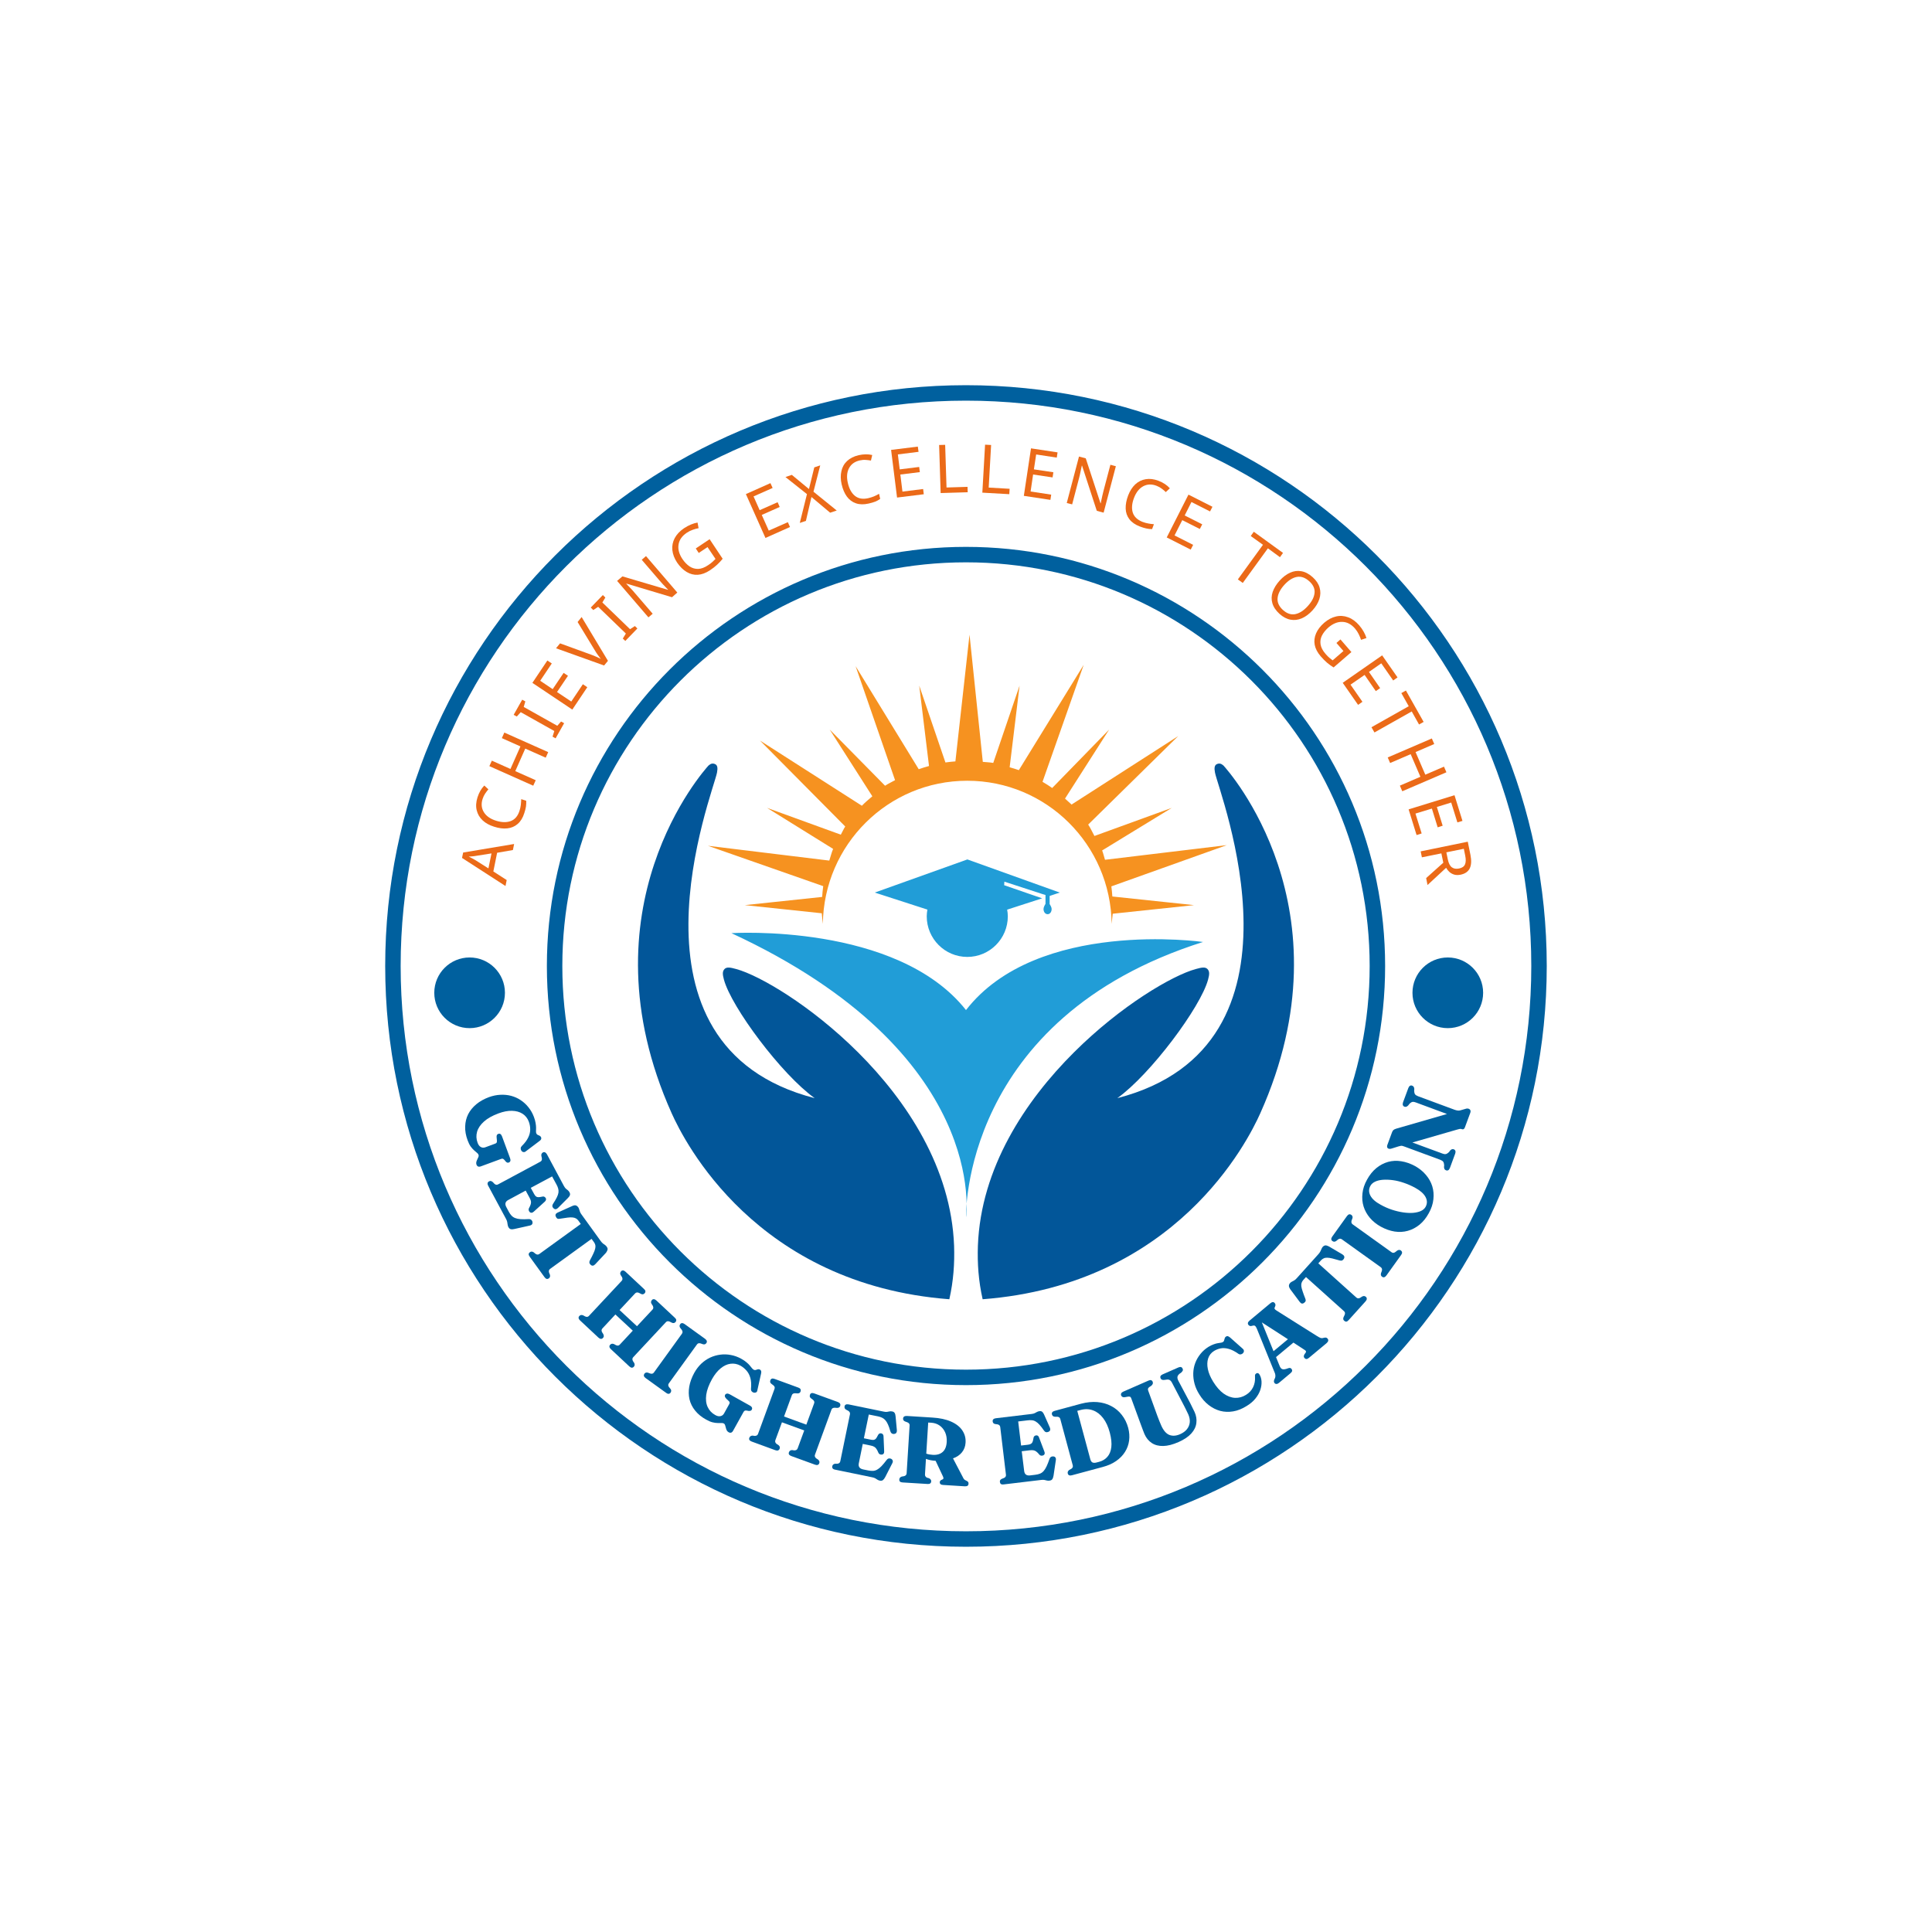
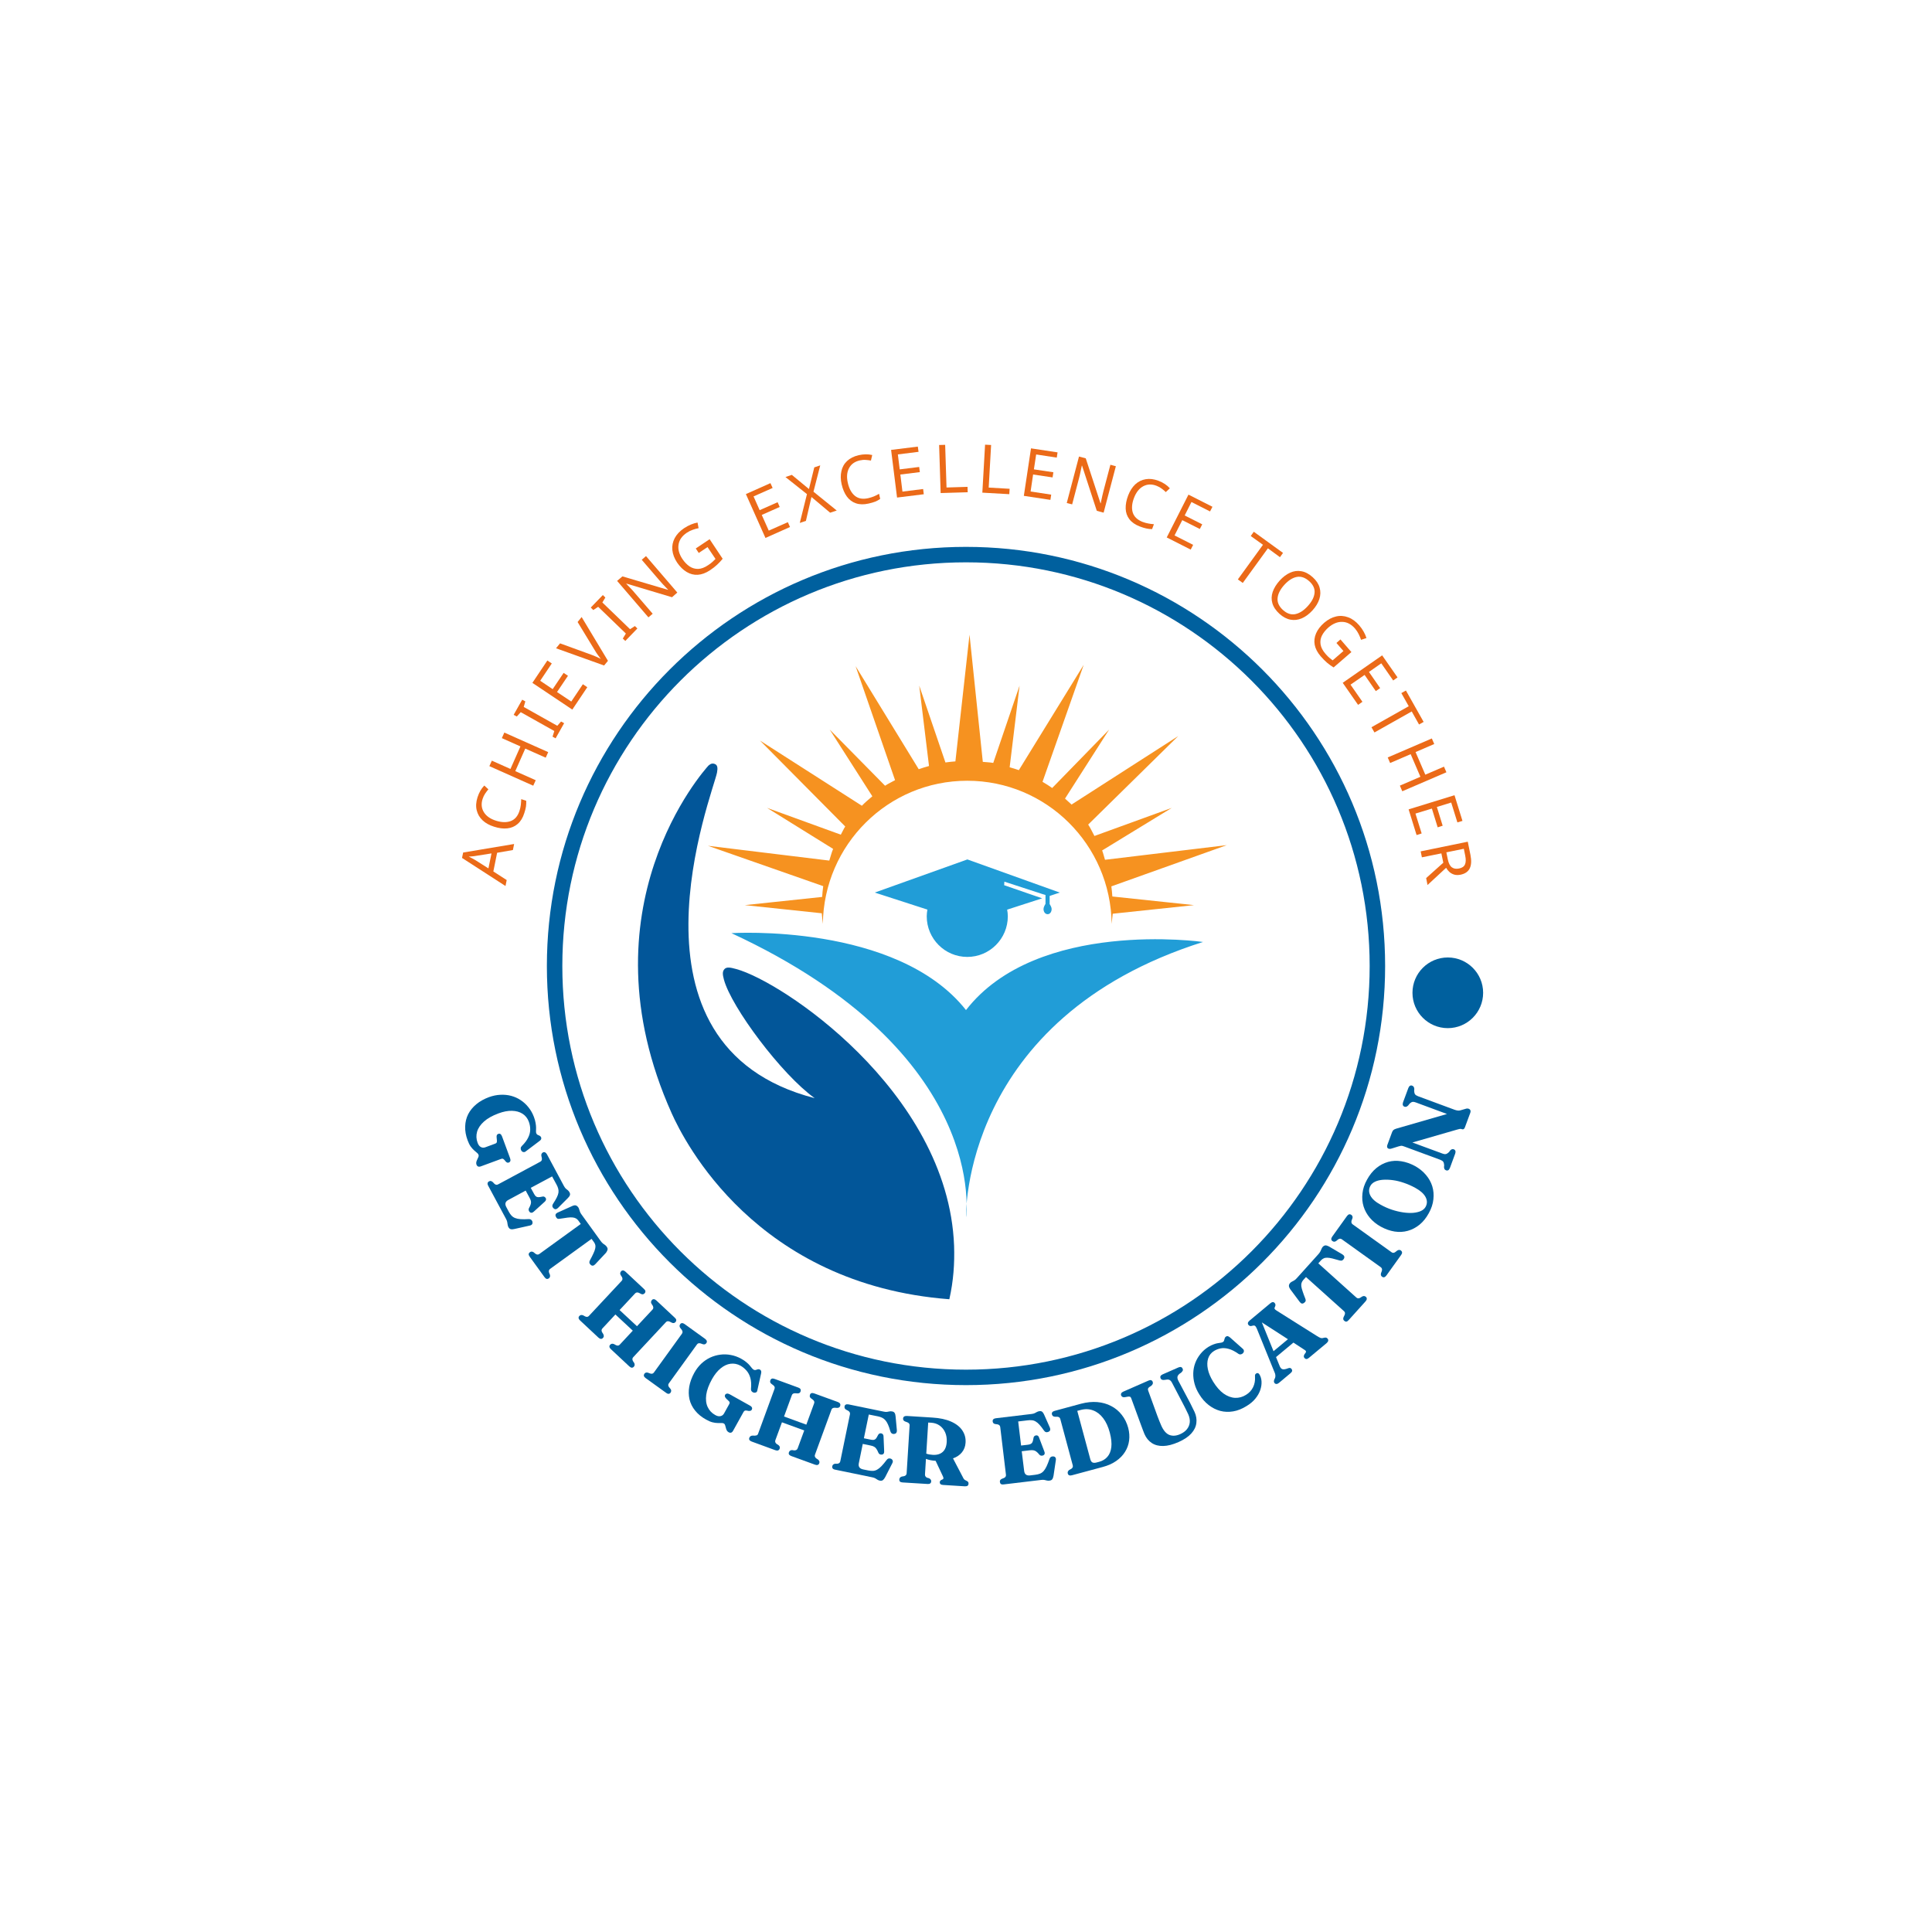
<svg xmlns="http://www.w3.org/2000/svg" width="500" viewBox="0 0 375 375" height="500" preserveAspectRatio="xMidYMid meet">
  <defs>
    <g />
    <clipPath id="f46f00395b">
      <path d="M 74.766 74.766 L 300.223 74.766 L 300.223 300.223 L 74.766 300.223 Z M 74.766 74.766 " clip-rule="nonzero" />
    </clipPath>
    <clipPath id="d43462d966">
      <path d="M 187.496 74.766 C 125.238 74.766 74.766 125.238 74.766 187.496 C 74.766 249.754 125.238 300.223 187.496 300.223 C 249.754 300.223 300.223 249.754 300.223 187.496 C 300.223 125.238 249.754 74.766 187.496 74.766 Z M 187.496 74.766 " clip-rule="nonzero" />
    </clipPath>
    <clipPath id="0396c30282">
-       <path d="M 189 148 L 252 148 L 252 252.188 L 189 252.188 Z M 189 148 " clip-rule="nonzero" />
-     </clipPath>
+       </clipPath>
    <clipPath id="cf2768ba65">
      <path d="M 123 148 L 186 148 L 186 252.188 L 123 252.188 Z M 123 148 " clip-rule="nonzero" />
    </clipPath>
    <clipPath id="b5630f06ab">
      <path d="M 137 123.188 L 239 123.188 L 239 180 L 137 180 Z M 137 123.188 " clip-rule="nonzero" />
    </clipPath>
    <clipPath id="4e83271db1">
      <path d="M 106.148 106.148 L 268.852 106.148 L 268.852 268.852 L 106.148 268.852 Z M 106.148 106.148 " clip-rule="nonzero" />
    </clipPath>
    <clipPath id="c5b2947e9c">
      <path d="M 187.5 106.148 C 142.57 106.148 106.148 142.57 106.148 187.5 C 106.148 232.43 142.57 268.852 187.5 268.852 C 232.43 268.852 268.852 232.43 268.852 187.5 C 268.852 142.57 232.43 106.148 187.5 106.148 Z M 187.5 106.148 " clip-rule="nonzero" />
    </clipPath>
    <clipPath id="b13c2f1786">
-       <path d="M 84.293 185.844 L 98.008 185.844 L 98.008 199.562 L 84.293 199.562 Z M 84.293 185.844 " clip-rule="nonzero" />
-     </clipPath>
+       </clipPath>
    <clipPath id="e6b29816e1">
      <path d="M 91.152 185.844 C 87.363 185.844 84.293 188.918 84.293 192.703 C 84.293 196.492 87.363 199.562 91.152 199.562 C 94.938 199.562 98.008 196.492 98.008 192.703 C 98.008 188.918 94.938 185.844 91.152 185.844 Z M 91.152 185.844 " clip-rule="nonzero" />
    </clipPath>
    <clipPath id="12141b76cf">
      <path d="M 274.16 185.844 L 287.875 185.844 L 287.875 199.562 L 274.16 199.562 Z M 274.16 185.844 " clip-rule="nonzero" />
    </clipPath>
    <clipPath id="9af4d58c7c">
      <path d="M 281.016 185.844 C 277.23 185.844 274.16 188.918 274.16 192.703 C 274.16 196.492 277.23 199.562 281.016 199.562 C 284.805 199.562 287.875 196.492 287.875 192.703 C 287.875 188.918 284.805 185.844 281.016 185.844 Z M 281.016 185.844 " clip-rule="nonzero" />
    </clipPath>
  </defs>
  <g clip-path="url(#f46f00395b)">
    <g clip-path="url(#d43462d966)">
-       <path stroke-linecap="butt" transform="matrix(0.75, 0, 0, 0.75, 74.767, 74.767)" fill="none" stroke-linejoin="miter" d="M 150.305 -0.002 C 67.295 -0.002 -0.002 67.295 -0.002 150.305 C -0.002 233.316 67.295 300.607 150.305 300.607 C 233.316 300.607 300.607 233.316 300.607 150.305 C 300.607 67.295 233.316 -0.002 150.305 -0.002 Z M 150.305 -0.002 " stroke="#00609e" stroke-width="8" stroke-opacity="1" stroke-miterlimit="4" />
-     </g>
+       </g>
  </g>
  <path fill="#219dd7" d="M 203.734 173.902 L 205.695 173.246 L 187.766 166.816 L 169.793 173.246 L 180.008 176.551 C 179.938 176.973 179.879 177.402 179.879 177.848 C 179.879 182.207 183.402 185.738 187.75 185.738 C 192.094 185.738 195.617 182.207 195.617 177.848 C 195.617 177.41 195.559 176.984 195.488 176.562 L 202.281 174.363 L 194.91 171.82 L 194.945 171.129 L 202.281 173.52 L 202.664 173.633 L 202.93 173.711 L 202.93 175.441 C 202.738 175.754 202.547 176.137 202.547 176.445 C 202.547 177.023 202.895 177.445 203.352 177.445 C 203.777 177.445 204.121 177.023 204.121 176.445 C 204.121 176.137 203.93 175.785 203.734 175.48 Z M 203.734 173.902 " fill-opacity="1" fill-rule="nonzero" />
  <g clip-path="url(#0396c30282)">
    <path fill="#025699" d="M 190.73 252.184 C 189.922 248.605 189.691 245.254 189.809 241.793 C 190.379 226.719 198.961 213.719 208.457 204.258 C 217.598 195.148 227.586 189.324 232.086 188.094 C 233.258 187.77 233.926 187.648 234.371 188.09 C 234.82 188.57 234.746 189.164 234.488 190.133 C 233.062 195.469 223.305 208.559 216.871 213.152 C 256.184 202.992 236.578 153.895 235.828 149.957 C 235.652 149.051 235.734 148.508 236.215 148.305 C 236.699 148.102 237.043 148.219 237.48 148.594 C 238.215 149.41 262.473 176.277 244.613 216.102 C 242.215 221.457 228.312 249.305 190.73 252.184 Z M 190.73 252.184 " fill-opacity="1" fill-rule="nonzero" />
  </g>
  <g clip-path="url(#cf2768ba65)">
    <path fill="#025699" d="M 184.266 252.184 C 185.07 248.605 185.301 245.254 185.188 241.793 C 184.613 226.719 176.035 213.719 166.543 204.258 C 157.398 195.148 147.41 189.324 142.914 188.094 C 141.738 187.77 141.07 187.648 140.625 188.09 C 140.18 188.57 140.254 189.164 140.512 190.133 C 141.938 195.469 151.695 208.559 158.129 213.152 C 118.812 202.992 138.422 153.895 139.172 149.957 C 139.344 149.051 139.262 148.508 138.781 148.305 C 138.293 148.102 137.957 148.219 137.516 148.594 C 136.781 149.41 112.523 176.277 130.379 216.102 C 132.785 221.457 146.684 249.305 184.266 252.184 Z M 184.266 252.184 " fill-opacity="1" fill-rule="nonzero" />
  </g>
  <path fill="#219dd7" d="M 233.504 182.836 C 233.504 182.836 201.312 178.242 187.5 196.055 C 174.078 179.066 141.969 181.125 141.969 181.125 C 192.277 204.438 187.5 236.266 187.5 236.266 C 187.5 236.266 186.469 197.711 233.504 182.836 Z M 233.504 182.836 " fill-opacity="1" fill-rule="nonzero" />
  <g clip-path="url(#b5630f06ab)">
    <path fill="#f69220" d="M 215.906 174.008 C 215.859 173.348 215.801 172.688 215.711 172.039 L 215.711 172.043 L 238.113 164.043 L 214.48 166.883 C 214.277 166.289 214.164 165.652 213.922 165.074 L 227.441 156.809 L 212.43 162.262 C 212.023 161.527 211.684 160.742 211.215 160.051 L 228.695 142.867 L 208.008 156.152 C 208.355 156.512 207.52 155.73 206.719 155.008 L 215.285 141.605 L 204.23 152.949 C 203.629 152.512 202.992 152.137 202.352 151.75 L 210.344 129.047 L 197.758 149.484 C 197.176 149.266 196.57 149.109 195.973 148.93 L 197.898 133.082 L 192.789 148.082 C 192.129 147.961 191.438 147.949 190.762 147.879 L 188.184 123.188 L 185.441 147.805 C 186.215 147.742 184.902 147.789 183.508 147.996 L 178.422 133.082 L 180.32 148.68 C 179.645 148.867 178.977 149.07 178.324 149.305 L 166.074 129.305 L 173.73 151.43 C 173.086 151.801 172.402 152.098 171.793 152.512 L 161.043 141.605 L 169.32 154.559 C 168.625 155.16 167.918 155.734 167.289 156.395 L 147.512 143.742 L 164.059 160.422 C 163.73 160.922 163.5 161.484 163.203 162.008 L 148.883 156.809 L 161.707 164.77 C 161.395 165.496 161.219 166.285 160.965 167.039 L 137.414 164.168 L 159.785 172 C 159.785 172 159.789 172 159.789 172 C 159.691 172.688 159.625 173.391 159.578 174.094 L 144.57 175.684 L 159.508 177.266 C 159.465 176.852 159.59 178.23 159.715 179.332 C 159.91 163.953 172.367 151.543 187.742 151.543 C 203.121 151.543 215.582 163.957 215.773 179.332 C 215.848 178.676 215.902 178.012 215.973 177.355 L 231.75 175.684 Z M 215.906 174.008 " fill-opacity="1" fill-rule="nonzero" />
  </g>
  <g clip-path="url(#4e83271db1)">
    <g clip-path="url(#c5b2947e9c)">
      <path stroke-linecap="butt" transform="matrix(0.75, 0, 0, 0.75, 106.147, 106.147)" fill="none" stroke-linejoin="miter" d="M 108.47 0.001 C 48.564 0.001 0.001 48.564 0.001 108.47 C 0.001 168.376 48.564 216.939 108.47 216.939 C 168.376 216.939 216.939 168.376 216.939 108.47 C 216.939 48.564 168.376 0.001 108.47 0.001 Z M 108.47 0.001 " stroke="#00609e" stroke-width="8" stroke-opacity="1" stroke-miterlimit="4" />
    </g>
  </g>
  <g fill="#eb6a18" fill-opacity="1">
    <g transform="translate(98.117, 171.975)">
      <g>
        <path d="M 1.438 -6.984 L -1.625 -6.453 L -2.359 -2.828 L 0.234 -1.156 L 0 0 L -8.438 -5.453 L -8.219 -6.5 L 1.672 -8.156 Z M -2.719 -6.328 L -5.688 -5.859 C -5.758 -5.848 -5.891 -5.828 -6.078 -5.797 C -6.273 -5.773 -6.477 -5.754 -6.688 -5.734 C -6.895 -5.723 -7.047 -5.719 -7.141 -5.719 C -6.898 -5.594 -6.66 -5.469 -6.422 -5.344 C -6.18 -5.219 -5.992 -5.113 -5.859 -5.031 L -3.312 -3.422 Z M -2.719 -6.328 " />
      </g>
    </g>
  </g>
  <g fill="#eb6a18" fill-opacity="1">
    <g transform="translate(100.106, 162.644)">
      <g>
        <path d="M -6.438 -7.562 C -6.738 -6.613 -6.656 -5.758 -6.188 -5 C -5.727 -4.25 -4.941 -3.695 -3.828 -3.344 C -2.723 -3 -1.766 -2.977 -0.953 -3.281 C -0.148 -3.594 0.41 -4.258 0.734 -5.281 C 0.859 -5.664 0.941 -6.039 0.984 -6.406 C 1.023 -6.77 1.051 -7.145 1.062 -7.531 L 2.031 -7.219 C 2.051 -6.844 2.035 -6.469 1.984 -6.094 C 1.93 -5.727 1.82 -5.301 1.656 -4.812 C 1.375 -3.906 0.945 -3.207 0.375 -2.719 C -0.188 -2.227 -0.859 -1.941 -1.641 -1.859 C -2.43 -1.773 -3.289 -1.883 -4.219 -2.188 C -5.125 -2.469 -5.863 -2.879 -6.438 -3.422 C -7.02 -3.973 -7.398 -4.625 -7.578 -5.375 C -7.766 -6.133 -7.711 -6.973 -7.422 -7.891 C -7.117 -8.828 -6.68 -9.586 -6.109 -10.172 L -5.312 -9.438 C -5.52 -9.195 -5.727 -8.922 -5.938 -8.609 C -6.145 -8.305 -6.312 -7.957 -6.438 -7.562 Z M -6.438 -7.562 " />
      </g>
    </g>
  </g>
  <g fill="#eb6a18" fill-opacity="1">
    <g transform="translate(102.985, 153.66)">
      <g>
        <path d="M 3.422 -7.672 L 2.938 -6.594 L -1.031 -8.359 L -2.969 -3.984 L 1 -2.219 L 0.516 -1.156 L -8 -4.953 L -7.516 -6.016 L -3.906 -4.406 L -1.969 -8.781 L -5.578 -10.391 L -5.094 -11.469 Z M 3.422 -7.672 " />
      </g>
    </g>
  </g>
  <g fill="#eb6a18" fill-opacity="1">
    <g transform="translate(107.592, 143.764)">
      <g>
        <path d="M 1.906 -3.391 L 0.25 -0.453 L -0.344 -0.781 L 0 -1.875 L -6.516 -5.531 L -7.281 -4.688 L -7.891 -5.016 L -6.234 -7.953 L -5.625 -7.625 L -5.938 -6.547 L 0.578 -2.891 L 1.312 -3.719 Z M 1.906 -3.391 " />
      </g>
    </g>
  </g>
  <g fill="#eb6a18" fill-opacity="1">
    <g transform="translate(110.384, 138.778)">
      <g>
        <path d="M 3.609 -5.391 L 0.703 -1.047 L -7.047 -6.234 L -4.141 -10.578 L -3.281 -10 L -5.531 -6.641 L -3.109 -5.016 L -0.984 -8.172 L -0.141 -7.609 L -2.266 -4.453 L 0.5 -2.609 L 2.75 -5.969 Z M 3.609 -5.391 " />
      </g>
    </g>
  </g>
  <g fill="#eb6a18" fill-opacity="1">
    <g transform="translate(115.144, 131.75)">
      <g>
        <path d="M -2.25 -11.984 L 2.859 -3.484 L 2.109 -2.578 L -7.219 -5.922 L -6.438 -6.875 L -0.469 -4.703 C -0.082 -4.566 0.266 -4.426 0.578 -4.281 C 0.898 -4.145 1.195 -4.004 1.469 -3.859 C 1.281 -4.109 1.082 -4.375 0.875 -4.656 C 0.664 -4.945 0.457 -5.27 0.25 -5.625 L -3.031 -11.016 Z M -2.25 -11.984 " />
      </g>
    </g>
  </g>
  <g fill="#eb6a18" fill-opacity="1">
    <g transform="translate(121.012, 124.783)">
      <g>
        <path d="M 2.703 -2.797 L 0.359 -0.375 L -0.125 -0.844 L 0.469 -1.812 L -4.906 -7 L -5.859 -6.375 L -6.344 -6.859 L -4 -9.281 L -3.516 -8.797 L -4.094 -7.844 L 1.281 -2.656 L 2.219 -3.266 Z M 2.703 -2.797 " />
      </g>
    </g>
  </g>
  <g fill="#eb6a18" fill-opacity="1">
    <g transform="translate(124.905, 120.656)">
      <g>
        <path d="M 6.562 -5.641 L 5.531 -4.734 L -3.297 -7.375 L -3.344 -7.344 C -3.125 -7.113 -2.859 -6.836 -2.547 -6.516 C -2.234 -6.191 -1.926 -5.848 -1.625 -5.484 L 1.781 -1.531 L 0.953 -0.828 L -5.125 -7.906 L -4.094 -8.781 L 4.734 -6.172 L 4.766 -6.203 C 4.66 -6.297 4.516 -6.445 4.328 -6.656 C 4.141 -6.863 3.93 -7.082 3.703 -7.312 C 3.484 -7.551 3.281 -7.781 3.094 -8 L -0.344 -12 L 0.484 -12.719 Z M 6.562 -5.641 " />
      </g>
    </g>
  </g>
  <g fill="#eb6a18" fill-opacity="1">
    <g transform="translate(133.362, 113.504)">
      <g>
        <path d="M 1.688 -7.047 L 4.375 -8.844 L 6.906 -5.047 C 6.57 -4.629 6.211 -4.242 5.828 -3.891 C 5.453 -3.535 4.988 -3.176 4.438 -2.812 C 3.633 -2.281 2.848 -1.988 2.078 -1.938 C 1.316 -1.895 0.598 -2.078 -0.078 -2.484 C -0.766 -2.891 -1.383 -3.5 -1.938 -4.312 C -2.469 -5.113 -2.773 -5.922 -2.859 -6.734 C -2.941 -7.547 -2.789 -8.316 -2.406 -9.047 C -2.02 -9.773 -1.41 -10.422 -0.578 -10.984 C -0.141 -11.273 0.297 -11.508 0.734 -11.688 C 1.18 -11.875 1.613 -12.004 2.031 -12.078 L 2.234 -10.984 C 1.879 -10.922 1.5 -10.816 1.094 -10.672 C 0.695 -10.535 0.312 -10.344 -0.062 -10.094 C -0.988 -9.469 -1.52 -8.703 -1.656 -7.797 C -1.801 -6.898 -1.551 -5.969 -0.906 -5 C -0.488 -4.383 -0.023 -3.906 0.484 -3.562 C 0.992 -3.227 1.551 -3.066 2.156 -3.078 C 2.758 -3.098 3.406 -3.344 4.094 -3.812 C 4.445 -4.039 4.727 -4.254 4.938 -4.453 C 5.156 -4.648 5.348 -4.836 5.516 -5.016 L 3.969 -7.312 L 2.266 -6.172 Z M 1.688 -7.047 " />
      </g>
    </g>
  </g>
  <g fill="#eb6a18" fill-opacity="1">
    <g transform="translate(142.392, 107.674)">
      <g />
    </g>
  </g>
  <g fill="#eb6a18" fill-opacity="1">
    <g transform="translate(147.419, 104.932)">
      <g>
        <path d="M 5.922 -2.641 L 1.156 -0.516 L -2.641 -9.031 L 2.125 -11.156 L 2.547 -10.219 L -1.156 -8.578 L 0.031 -5.906 L 3.516 -7.453 L 3.922 -6.531 L 0.438 -4.984 L 1.797 -1.938 L 5.5 -3.578 Z M 5.922 -2.641 " />
      </g>
    </g>
  </g>
  <g fill="#eb6a18" fill-opacity="1">
    <g transform="translate(155.192, 101.516)">
      <g>
        <path d="M 7.219 -2.422 L 5.938 -2 L 2.312 -5.047 L 1.234 -0.406 L 0.047 -0.016 L 1.438 -5.609 L -2.734 -8.922 L -1.5 -9.344 L 1.828 -6.594 L 2.859 -10.797 L 4.016 -11.188 L 2.703 -6.078 Z M 7.219 -2.422 " />
      </g>
    </g>
  </g>
  <g fill="#eb6a18" fill-opacity="1">
    <g transform="translate(163.611, 98.74)">
      <g>
        <path d="M 3.281 -9.375 C 2.301 -9.156 1.602 -8.656 1.188 -7.875 C 0.77 -7.094 0.691 -6.133 0.953 -5 C 1.211 -3.863 1.676 -3.023 2.344 -2.484 C 3.008 -1.953 3.867 -1.805 4.922 -2.047 C 5.316 -2.141 5.68 -2.254 6.016 -2.391 C 6.359 -2.535 6.691 -2.703 7.016 -2.891 L 7.234 -1.906 C 6.93 -1.688 6.609 -1.508 6.266 -1.375 C 5.922 -1.238 5.492 -1.113 4.984 -1 C 4.055 -0.789 3.238 -0.805 2.531 -1.047 C 1.82 -1.285 1.234 -1.723 0.766 -2.359 C 0.305 -2.992 -0.031 -3.785 -0.25 -4.734 C -0.457 -5.648 -0.473 -6.5 -0.297 -7.281 C -0.129 -8.062 0.234 -8.719 0.797 -9.25 C 1.367 -9.789 2.125 -10.172 3.062 -10.391 C 4.008 -10.598 4.883 -10.609 5.688 -10.422 L 5.438 -9.344 C 5.133 -9.406 4.801 -9.445 4.438 -9.469 C 4.07 -9.5 3.688 -9.469 3.281 -9.375 Z M 3.281 -9.375 " />
      </g>
    </g>
  </g>
  <g fill="#eb6a18" fill-opacity="1">
    <g transform="translate(172.867, 96.731)">
      <g>
        <path d="M 6.438 -0.797 L 1.25 -0.156 L 0.094 -9.406 L 5.281 -10.047 L 5.422 -9.031 L 1.406 -8.531 L 1.766 -5.625 L 5.547 -6.094 L 5.672 -5.094 L 1.891 -4.625 L 2.297 -1.312 L 6.312 -1.812 Z M 6.438 -0.797 " />
      </g>
    </g>
  </g>
  <g fill="#eb6a18" fill-opacity="1">
    <g transform="translate(181.314, 95.748)">
      <g>
        <path d="M 1.266 -0.047 L 0.969 -9.375 L 2.141 -9.406 L 2.406 -1.125 L 6.484 -1.25 L 6.516 -0.203 Z M 1.266 -0.047 " />
      </g>
    </g>
  </g>
  <g fill="#eb6a18" fill-opacity="1">
    <g transform="translate(189.405, 95.545)">
      <g>
        <path d="M 1.266 0.078 L 1.797 -9.234 L 2.969 -9.172 L 2.5 -0.906 L 6.562 -0.672 L 6.5 0.375 Z M 1.266 0.078 " />
      </g>
    </g>
  </g>
  <g fill="#eb6a18" fill-opacity="1">
    <g transform="translate(197.476, 96.056)">
      <g>
        <path d="M 6.406 0.969 L 1.25 0.188 L 2.641 -9.031 L 7.797 -8.25 L 7.641 -7.234 L 3.641 -7.844 L 3.203 -4.953 L 6.984 -4.391 L 6.828 -3.391 L 3.047 -3.953 L 2.562 -0.656 L 6.562 -0.047 Z M 6.406 0.969 " />
      </g>
    </g>
  </g>
  <g fill="#eb6a18" fill-opacity="1">
    <g transform="translate(205.838, 97.304)">
      <g>
        <path d="M 8.375 2.203 L 7.047 1.844 L 4.188 -6.922 L 4.141 -6.922 C 4.066 -6.617 3.988 -6.25 3.906 -5.812 C 3.82 -5.375 3.719 -4.922 3.594 -4.453 L 2.266 0.594 L 1.219 0.328 L 3.594 -8.688 L 4.906 -8.344 L 7.766 0.375 L 7.812 0.391 C 7.832 0.254 7.875 0.051 7.938 -0.219 C 8 -0.488 8.062 -0.781 8.125 -1.094 C 8.195 -1.414 8.27 -1.719 8.344 -2 L 9.688 -7.094 L 10.75 -6.812 Z M 8.375 2.203 " />
      </g>
    </g>
  </g>
  <g fill="#eb6a18" fill-opacity="1">
    <g transform="translate(216.539, 100.233)">
      <g>
        <path d="M 7.953 -5.938 C 7.023 -6.301 6.164 -6.273 5.375 -5.859 C 4.594 -5.441 3.992 -4.691 3.578 -3.609 C 3.16 -2.523 3.078 -1.57 3.328 -0.75 C 3.586 0.062 4.219 0.664 5.219 1.062 C 5.602 1.207 5.977 1.312 6.344 1.375 C 6.707 1.445 7.07 1.492 7.438 1.516 L 7.078 2.469 C 6.703 2.469 6.332 2.426 5.969 2.344 C 5.602 2.27 5.176 2.141 4.688 1.953 C 3.801 1.609 3.129 1.141 2.672 0.547 C 2.223 -0.035 1.984 -0.723 1.953 -1.516 C 1.93 -2.316 2.094 -3.172 2.438 -4.078 C 2.781 -4.961 3.238 -5.676 3.812 -6.219 C 4.395 -6.758 5.07 -7.094 5.844 -7.219 C 6.613 -7.352 7.445 -7.25 8.344 -6.906 C 9.258 -6.551 9.988 -6.066 10.531 -5.453 L 9.734 -4.719 C 9.523 -4.938 9.27 -5.156 8.969 -5.375 C 8.676 -5.602 8.336 -5.789 7.953 -5.938 Z M 7.953 -5.938 " />
      </g>
    </g>
  </g>
  <g fill="#eb6a18" fill-opacity="1">
    <g transform="translate(225.337, 103.74)">
      <g>
        <path d="M 5.781 2.938 L 1.125 0.578 L 5.344 -7.734 L 10 -5.375 L 9.531 -4.469 L 5.922 -6.297 L 4.609 -3.688 L 8.016 -1.969 L 7.547 -1.062 L 4.141 -2.781 L 2.641 0.188 L 6.25 2.016 Z M 5.781 2.938 " />
      </g>
    </g>
  </g>
  <g fill="#eb6a18" fill-opacity="1">
    <g transform="translate(232.909, 107.7)">
      <g />
    </g>
  </g>
  <g fill="#eb6a18" fill-opacity="1">
    <g transform="translate(237.799, 110.68)">
      <g>
        <path d="M 3.422 2.469 L 2.469 1.781 L 7.344 -4.938 L 4.969 -6.641 L 5.562 -7.469 L 11.234 -3.359 L 10.641 -2.531 L 8.297 -4.25 Z M 3.422 2.469 " />
      </g>
    </g>
  </g>
  <g fill="#eb6a18" fill-opacity="1">
    <g transform="translate(244.652, 115.624)">
      <g>
        <path d="M 10.109 2.844 C 9.453 3.562 8.758 4.078 8.031 4.391 C 7.312 4.703 6.582 4.789 5.844 4.656 C 5.102 4.52 4.391 4.145 3.703 3.531 C 2.984 2.875 2.52 2.18 2.312 1.453 C 2.102 0.734 2.125 0.004 2.375 -0.734 C 2.633 -1.484 3.086 -2.219 3.734 -2.938 C 4.379 -3.645 5.055 -4.156 5.766 -4.469 C 6.473 -4.789 7.195 -4.883 7.938 -4.75 C 8.688 -4.625 9.426 -4.234 10.156 -3.578 C 10.844 -2.953 11.285 -2.281 11.484 -1.562 C 11.691 -0.844 11.676 -0.109 11.438 0.641 C 11.195 1.398 10.754 2.133 10.109 2.844 Z M 4.641 -2.109 C 3.848 -1.234 3.41 -0.379 3.328 0.453 C 3.242 1.297 3.594 2.07 4.375 2.781 C 5.156 3.477 5.953 3.742 6.766 3.578 C 7.586 3.41 8.395 2.891 9.188 2.016 C 9.977 1.148 10.414 0.305 10.5 -0.516 C 10.594 -1.336 10.25 -2.102 9.469 -2.812 C 8.676 -3.52 7.867 -3.797 7.047 -3.641 C 6.234 -3.484 5.43 -2.973 4.641 -2.109 Z M 4.641 -2.109 " />
      </g>
    </g>
  </g>
  <g fill="#eb6a18" fill-opacity="1">
    <g transform="translate(252.994, 123.315)">
      <g>
        <path d="M 7.188 0.797 L 9.312 3.25 L 5.859 6.234 C 5.398 5.953 4.973 5.645 4.578 5.312 C 4.191 4.977 3.781 4.562 3.344 4.062 C 2.719 3.332 2.332 2.594 2.188 1.844 C 2.051 1.094 2.141 0.352 2.453 -0.375 C 2.766 -1.102 3.289 -1.789 4.031 -2.438 C 4.77 -3.07 5.535 -3.477 6.328 -3.656 C 7.117 -3.844 7.898 -3.789 8.672 -3.5 C 9.453 -3.219 10.172 -2.695 10.828 -1.938 C 11.172 -1.539 11.457 -1.133 11.688 -0.719 C 11.926 -0.301 12.109 0.113 12.234 0.531 L 11.188 0.875 C 11.07 0.531 10.922 0.164 10.734 -0.219 C 10.547 -0.602 10.305 -0.969 10.016 -1.312 C 9.285 -2.156 8.461 -2.586 7.547 -2.609 C 6.629 -2.641 5.727 -2.273 4.844 -1.516 C 4.289 -1.023 3.875 -0.504 3.594 0.047 C 3.32 0.598 3.234 1.172 3.328 1.766 C 3.422 2.359 3.742 2.973 4.297 3.609 C 4.566 3.922 4.812 4.172 5.031 4.359 C 5.25 4.547 5.461 4.711 5.672 4.859 L 7.766 3.047 L 6.406 1.484 Z M 7.188 0.797 " />
      </g>
    </g>
  </g>
  <g fill="#eb6a18" fill-opacity="1">
    <g transform="translate(259.901, 131.486)">
      <g>
        <path d="M 3.703 5.328 L 0.719 1.047 L 8.375 -4.281 L 11.359 0 L 10.516 0.594 L 8.203 -2.734 L 5.812 -1.062 L 7.984 2.078 L 7.141 2.656 L 4.969 -0.484 L 2.234 1.406 L 4.547 4.734 Z M 3.703 5.328 " />
      </g>
    </g>
  </g>
  <g fill="#eb6a18" fill-opacity="1">
    <g transform="translate(264.701, 138.498)">
      <g>
        <path d="M 2.078 3.672 L 1.5 2.656 L 8.734 -1.422 L 7.297 -3.969 L 8.188 -4.469 L 11.625 1.625 L 10.734 2.125 L 9.312 -0.406 Z M 2.078 3.672 " />
      </g>
    </g>
  </g>
  <g fill="#eb6a18" fill-opacity="1">
    <g transform="translate(268.855, 145.866)">
      <g>
        <path d="M 3.328 7.719 L 2.859 6.625 L 6.844 4.906 L 4.953 0.516 L 0.969 2.234 L 0.5 1.156 L 9.062 -2.531 L 9.531 -1.453 L 5.906 0.109 L 7.797 4.5 L 11.422 2.938 L 11.891 4.031 Z M 3.328 7.719 " />
      </g>
    </g>
  </g>
  <g fill="#eb6a18" fill-opacity="1">
    <g transform="translate(273.036, 155.897)">
      <g>
        <path d="M 1.922 6.188 L 0.375 1.203 L 9.281 -1.547 L 10.828 3.438 L 9.844 3.734 L 8.641 -0.125 L 5.859 0.734 L 6.984 4.375 L 6.016 4.688 L 4.891 1.047 L 1.703 2.016 L 2.906 5.875 Z M 1.922 6.188 " />
      </g>
    </g>
  </g>
  <g fill="#eb6a18" fill-opacity="1">
    <g transform="translate(275.503, 164.015)">
      <g>
        <path d="M 9.906 1.891 C 10.133 3.023 10.086 3.91 9.766 4.547 C 9.453 5.18 8.859 5.586 7.984 5.766 C 7.504 5.859 7.082 5.848 6.719 5.734 C 6.363 5.617 6.055 5.441 5.797 5.203 C 5.547 4.961 5.344 4.703 5.188 4.422 L 1.578 7.766 L 1.312 6.422 L 4.641 3.438 L 4.266 1.625 L 0.484 2.391 L 0.25 1.234 L 9.391 -0.641 Z M 8.891 2.047 L 8.625 0.734 L 5.234 1.422 L 5.516 2.797 C 5.672 3.547 5.93 4.055 6.297 4.328 C 6.66 4.598 7.125 4.676 7.688 4.562 C 8.281 4.445 8.664 4.188 8.844 3.781 C 9.031 3.375 9.047 2.797 8.891 2.047 Z M 8.891 2.047 " />
      </g>
    </g>
  </g>
  <g fill="#00609e" fill-opacity="1">
    <g transform="translate(88.648, 214.592)">
      <g>
        <path d="M 4.688 11.797 C 4.258 11.953 3.973 11.832 3.828 11.438 C 3.773 11.27 3.77 11.098 3.812 10.922 C 3.863 10.742 3.93 10.57 4.016 10.406 C 4.098 10.25 4.164 10.098 4.219 9.953 C 4.281 9.805 4.285 9.676 4.234 9.562 C 4.191 9.426 4.094 9.297 3.938 9.172 C 3.781 9.047 3.594 8.883 3.375 8.688 C 3.164 8.5 2.945 8.254 2.719 7.953 C 2.5 7.648 2.301 7.254 2.125 6.766 C 1.77 5.816 1.609 4.91 1.641 4.047 C 1.672 3.18 1.867 2.383 2.234 1.656 C 2.609 0.938 3.133 0.297 3.812 -0.266 C 4.488 -0.828 5.305 -1.285 6.266 -1.641 C 7.016 -1.91 7.75 -2.062 8.469 -2.094 C 9.195 -2.133 9.895 -2.066 10.562 -1.891 C 11.227 -1.711 11.844 -1.438 12.406 -1.062 C 12.977 -0.688 13.484 -0.223 13.922 0.328 C 14.367 0.879 14.723 1.504 14.984 2.203 C 15.148 2.648 15.258 3.047 15.312 3.391 C 15.375 3.742 15.406 4.047 15.406 4.297 C 15.406 4.547 15.398 4.758 15.391 4.938 C 15.379 5.113 15.395 5.254 15.438 5.359 C 15.477 5.473 15.539 5.562 15.625 5.625 C 15.707 5.688 15.801 5.734 15.906 5.766 C 16.008 5.805 16.102 5.859 16.188 5.922 C 16.281 5.984 16.348 6.07 16.391 6.188 C 16.43 6.32 16.426 6.441 16.375 6.547 C 16.332 6.648 16.223 6.766 16.047 6.891 L 13.359 8.922 C 13.223 9.023 13.078 9.055 12.922 9.016 C 12.766 8.984 12.641 8.895 12.547 8.75 C 12.453 8.602 12.41 8.445 12.422 8.281 C 12.43 8.125 12.508 7.973 12.656 7.828 C 13.227 7.266 13.641 6.711 13.891 6.172 C 14.148 5.641 14.273 5.117 14.266 4.609 C 14.266 4.109 14.176 3.617 14 3.141 C 13.75 2.461 13.336 1.941 12.766 1.578 C 12.203 1.223 11.523 1.035 10.734 1.016 C 9.941 0.992 9.066 1.16 8.109 1.516 C 6.922 1.953 5.984 2.477 5.297 3.094 C 4.609 3.707 4.16 4.367 3.953 5.078 C 3.754 5.785 3.785 6.492 4.047 7.203 C 4.191 7.609 4.395 7.883 4.656 8.031 C 4.926 8.188 5.211 8.211 5.516 8.109 L 7.5 7.375 C 7.633 7.32 7.723 7.25 7.766 7.156 C 7.805 7.062 7.816 6.91 7.797 6.703 L 7.75 6.219 C 7.727 6.031 7.738 5.875 7.781 5.75 C 7.832 5.625 7.926 5.539 8.062 5.5 C 8.207 5.438 8.344 5.441 8.469 5.516 C 8.602 5.598 8.711 5.754 8.797 5.984 L 10.359 10.219 C 10.441 10.445 10.457 10.629 10.406 10.766 C 10.363 10.898 10.273 10.992 10.141 11.047 C 10.004 11.098 9.883 11.102 9.781 11.062 C 9.688 11.02 9.586 10.941 9.484 10.828 L 9.297 10.594 C 9.191 10.469 9.086 10.379 8.984 10.328 C 8.879 10.285 8.75 10.297 8.594 10.359 Z M 4.688 11.797 " />
      </g>
    </g>
  </g>
  <g fill="#00609e" fill-opacity="1">
    <g transform="translate(94.02, 228.78)">
      <g>
        <path d="M 11.359 -5.094 C 11.504 -5.164 11.641 -5.172 11.766 -5.109 C 11.898 -5.055 12.023 -4.93 12.141 -4.734 L 15.438 1.422 C 15.562 1.648 15.688 1.82 15.812 1.938 C 15.945 2.051 16.078 2.156 16.203 2.25 C 16.328 2.352 16.438 2.492 16.531 2.672 C 16.633 2.867 16.656 3.051 16.594 3.219 C 16.531 3.395 16.391 3.586 16.172 3.797 L 14.266 5.703 C 13.961 5.984 13.688 6.004 13.438 5.766 C 13.281 5.617 13.195 5.461 13.188 5.297 C 13.188 5.141 13.242 4.984 13.359 4.828 C 13.66 4.367 13.895 3.969 14.062 3.625 C 14.227 3.289 14.332 2.988 14.375 2.719 C 14.414 2.445 14.398 2.188 14.328 1.938 C 14.266 1.695 14.16 1.441 14.016 1.172 L 13.141 -0.438 L 9 1.781 L 9.641 2.953 C 9.754 3.172 9.875 3.332 10 3.438 C 10.133 3.539 10.289 3.594 10.469 3.594 C 10.645 3.594 10.875 3.562 11.156 3.5 C 11.344 3.445 11.492 3.445 11.609 3.5 C 11.734 3.551 11.828 3.633 11.891 3.75 C 11.973 3.863 11.992 3.984 11.953 4.109 C 11.922 4.234 11.848 4.348 11.734 4.453 L 9.578 6.406 C 9.297 6.664 9.035 6.691 8.797 6.484 C 8.691 6.367 8.625 6.242 8.594 6.109 C 8.562 5.984 8.582 5.852 8.656 5.719 C 8.832 5.406 8.945 5.145 9 4.938 C 9.062 4.727 9.07 4.531 9.031 4.344 C 8.988 4.156 8.895 3.93 8.75 3.672 L 8.016 2.312 L 4.656 4.125 C 4.051 4.438 3.922 4.906 4.266 5.531 L 4.75 6.438 C 4.906 6.727 5.078 6.973 5.266 7.172 C 5.461 7.379 5.695 7.535 5.969 7.641 C 6.25 7.754 6.602 7.828 7.031 7.859 C 7.457 7.891 7.984 7.883 8.609 7.844 C 8.973 7.832 9.211 8 9.328 8.344 C 9.367 8.52 9.352 8.676 9.281 8.812 C 9.207 8.945 9.062 9.039 8.844 9.094 L 5.828 9.766 C 5.535 9.836 5.297 9.848 5.109 9.797 C 4.93 9.754 4.781 9.617 4.656 9.391 C 4.582 9.242 4.535 9.094 4.516 8.938 C 4.492 8.789 4.469 8.629 4.438 8.453 C 4.414 8.285 4.348 8.094 4.234 7.875 L 0.75 1.391 C 0.633 1.191 0.594 1.016 0.625 0.859 C 0.656 0.711 0.742 0.602 0.891 0.531 C 1.016 0.457 1.133 0.43 1.25 0.453 C 1.375 0.484 1.5 0.551 1.625 0.656 L 1.938 0.984 C 2.164 1.203 2.406 1.242 2.656 1.109 L 10.859 -3.297 C 11.109 -3.43 11.207 -3.656 11.156 -3.969 L 11.062 -4.406 C 11.031 -4.562 11.039 -4.695 11.094 -4.812 C 11.145 -4.926 11.234 -5.02 11.359 -5.094 Z M 11.359 -5.094 " />
      </g>
    </g>
  </g>
  <g fill="#00609e" fill-opacity="1">
    <g transform="translate(100.337, 240.495)">
      <g>
        <path d="M 12.547 -4.75 L 16.25 0.375 C 16.406 0.594 16.555 0.758 16.703 0.875 C 16.848 0.988 16.977 1.082 17.094 1.156 C 17.219 1.238 17.32 1.344 17.406 1.469 C 17.562 1.676 17.625 1.863 17.594 2.031 C 17.57 2.195 17.473 2.406 17.297 2.656 L 15.188 4.906 C 14.875 5.227 14.582 5.258 14.312 5 C 14.176 4.883 14.094 4.754 14.062 4.609 C 14.039 4.473 14.078 4.312 14.172 4.125 C 14.453 3.613 14.676 3.172 14.844 2.797 C 15.02 2.43 15.133 2.117 15.188 1.859 C 15.25 1.609 15.258 1.383 15.219 1.188 C 15.176 0.988 15.086 0.797 14.953 0.609 L 14.484 -0.031 L 6.438 5.797 C 6.207 5.961 6.141 6.203 6.234 6.516 L 6.406 6.938 C 6.445 7.094 6.445 7.227 6.406 7.344 C 6.375 7.457 6.301 7.555 6.188 7.641 C 6.051 7.734 5.91 7.766 5.766 7.734 C 5.629 7.703 5.488 7.586 5.344 7.391 L 2.484 3.438 C 2.336 3.238 2.27 3.066 2.281 2.922 C 2.301 2.773 2.379 2.656 2.516 2.562 C 2.629 2.477 2.742 2.438 2.859 2.438 C 2.973 2.438 3.102 2.484 3.25 2.578 L 3.594 2.859 C 3.863 3.055 4.113 3.07 4.344 2.906 L 12.391 -2.922 L 11.922 -3.578 C 11.785 -3.766 11.629 -3.906 11.453 -4 C 11.273 -4.102 11.055 -4.164 10.797 -4.188 C 10.547 -4.219 10.219 -4.207 9.812 -4.156 C 9.414 -4.102 8.926 -4.031 8.344 -3.938 C 8.133 -3.895 7.969 -3.906 7.844 -3.969 C 7.727 -4.039 7.633 -4.16 7.562 -4.328 C 7.383 -4.672 7.5 -4.941 7.906 -5.141 L 10.734 -6.406 C 11.004 -6.531 11.227 -6.57 11.406 -6.531 C 11.582 -6.488 11.742 -6.367 11.891 -6.172 C 11.984 -6.047 12.047 -5.91 12.078 -5.766 C 12.117 -5.629 12.172 -5.473 12.234 -5.297 C 12.297 -5.129 12.398 -4.945 12.547 -4.75 Z M 12.547 -4.75 " />
      </g>
    </g>
  </g>
  <g fill="#00609e" fill-opacity="1">
    <g transform="translate(108.663, 251.597)">
      <g />
    </g>
  </g>
  <g fill="#00609e" fill-opacity="1">
    <g transform="translate(111.433, 255.218)">
      <g>
        <path d="M 5.484 2.641 C 5.297 2.848 5.281 3.094 5.438 3.375 L 5.672 3.75 C 5.742 3.914 5.773 4.051 5.766 4.156 C 5.754 4.27 5.695 4.379 5.594 4.484 C 5.477 4.609 5.348 4.664 5.203 4.656 C 5.066 4.656 4.91 4.578 4.734 4.422 L 1.156 1.078 C 0.988 0.922 0.895 0.77 0.875 0.625 C 0.852 0.477 0.898 0.344 1.016 0.219 C 1.117 0.113 1.223 0.051 1.328 0.031 C 1.441 0.008 1.578 0.023 1.734 0.078 L 2.141 0.297 C 2.441 0.441 2.688 0.41 2.875 0.203 L 9.234 -6.609 C 9.422 -6.805 9.438 -7.055 9.281 -7.359 L 9.031 -7.75 C 8.957 -7.883 8.93 -8.008 8.953 -8.125 C 8.973 -8.25 9.031 -8.363 9.125 -8.469 C 9.227 -8.582 9.352 -8.633 9.5 -8.625 C 9.656 -8.613 9.816 -8.531 9.984 -8.375 L 13.562 -5.031 C 13.738 -4.875 13.832 -4.723 13.844 -4.578 C 13.852 -4.441 13.805 -4.316 13.703 -4.203 C 13.609 -4.098 13.5 -4.031 13.375 -4 C 13.258 -3.969 13.125 -3.992 12.969 -4.078 L 12.578 -4.281 C 12.273 -4.406 12.031 -4.367 11.844 -4.172 L 8.828 -0.938 L 12.203 2.203 L 15.219 -1.031 C 15.406 -1.227 15.422 -1.477 15.266 -1.781 L 15.016 -2.172 C 14.941 -2.305 14.914 -2.43 14.938 -2.547 C 14.957 -2.672 15.016 -2.785 15.109 -2.891 C 15.211 -3.004 15.336 -3.055 15.484 -3.047 C 15.641 -3.035 15.801 -2.953 15.969 -2.797 L 19.547 0.547 C 19.723 0.703 19.816 0.852 19.828 1 C 19.836 1.145 19.789 1.273 19.688 1.391 C 19.594 1.492 19.488 1.555 19.375 1.578 C 19.258 1.609 19.125 1.586 18.969 1.516 L 18.562 1.312 C 18.258 1.176 18.016 1.207 17.828 1.406 L 11.469 8.219 C 11.281 8.426 11.266 8.676 11.422 8.969 L 11.672 9.344 C 11.742 9.5 11.77 9.633 11.75 9.75 C 11.738 9.863 11.68 9.973 11.578 10.078 C 11.461 10.203 11.332 10.258 11.188 10.25 C 11.051 10.238 10.895 10.156 10.719 10 L 7.141 6.656 C 6.973 6.5 6.879 6.348 6.859 6.203 C 6.836 6.055 6.883 5.922 7 5.797 C 7.102 5.691 7.207 5.629 7.312 5.609 C 7.426 5.586 7.562 5.602 7.719 5.656 L 8.125 5.875 C 8.426 6.02 8.672 5.988 8.859 5.781 L 11.391 3.062 L 8.016 -0.078 Z M 5.484 2.641 " />
      </g>
    </g>
  </g>
  <g fill="#00609e" fill-opacity="1">
    <g transform="translate(124.044, 266.567)">
      <g>
        <path d="M 5.781 1.938 C 5.613 2.164 5.625 2.41 5.812 2.672 L 6.109 3.031 C 6.203 3.156 6.242 3.273 6.234 3.391 C 6.234 3.516 6.191 3.633 6.109 3.75 C 6.016 3.883 5.895 3.957 5.75 3.969 C 5.602 3.988 5.441 3.93 5.266 3.797 L 1.281 0.922 C 1.094 0.785 0.977 0.645 0.938 0.5 C 0.906 0.352 0.938 0.211 1.031 0.078 C 1.113 -0.035 1.211 -0.109 1.328 -0.141 C 1.441 -0.18 1.578 -0.176 1.734 -0.125 L 2.156 0.031 C 2.469 0.133 2.707 0.07 2.875 -0.156 L 8.328 -7.703 C 8.484 -7.93 8.469 -8.18 8.281 -8.453 L 8 -8.812 C 7.906 -8.945 7.859 -9.07 7.859 -9.188 C 7.859 -9.312 7.898 -9.43 7.984 -9.547 C 8.078 -9.68 8.195 -9.75 8.344 -9.75 C 8.488 -9.758 8.656 -9.695 8.844 -9.562 L 12.828 -6.688 C 13.004 -6.551 13.109 -6.414 13.141 -6.281 C 13.18 -6.145 13.156 -6.008 13.062 -5.875 C 12.977 -5.758 12.879 -5.68 12.766 -5.641 C 12.66 -5.609 12.531 -5.613 12.375 -5.656 L 11.938 -5.812 C 11.625 -5.906 11.391 -5.836 11.234 -5.609 Z M 5.781 1.938 " />
      </g>
    </g>
  </g>
  <g fill="#00609e" fill-opacity="1">
    <g transform="translate(131.052, 271.799)">
      <g>
        <path d="M 11.234 5.922 C 11.016 6.305 10.723 6.395 10.359 6.188 C 10.203 6.102 10.082 5.977 10 5.812 C 9.926 5.656 9.867 5.488 9.828 5.312 C 9.785 5.145 9.738 4.977 9.688 4.812 C 9.633 4.656 9.551 4.551 9.438 4.5 C 9.32 4.426 9.16 4.395 8.953 4.406 C 8.742 4.414 8.5 4.414 8.219 4.406 C 7.938 4.406 7.609 4.359 7.234 4.266 C 6.867 4.172 6.461 4 6.016 3.75 C 5.129 3.258 4.414 2.676 3.875 2 C 3.332 1.332 2.969 0.602 2.781 -0.188 C 2.602 -0.977 2.586 -1.805 2.734 -2.672 C 2.891 -3.547 3.211 -4.43 3.703 -5.328 C 4.086 -6.016 4.539 -6.609 5.062 -7.109 C 5.594 -7.609 6.172 -8.004 6.797 -8.297 C 7.422 -8.586 8.07 -8.773 8.75 -8.859 C 9.426 -8.953 10.109 -8.93 10.797 -8.797 C 11.492 -8.672 12.172 -8.426 12.828 -8.062 C 13.242 -7.832 13.582 -7.602 13.844 -7.375 C 14.113 -7.156 14.328 -6.945 14.484 -6.75 C 14.648 -6.562 14.785 -6.395 14.891 -6.25 C 15.004 -6.113 15.113 -6.016 15.219 -5.953 C 15.32 -5.891 15.426 -5.863 15.531 -5.875 C 15.633 -5.883 15.734 -5.91 15.828 -5.953 C 15.93 -5.992 16.035 -6.02 16.141 -6.031 C 16.242 -6.039 16.352 -6.016 16.469 -5.953 C 16.582 -5.879 16.656 -5.785 16.688 -5.672 C 16.727 -5.566 16.723 -5.406 16.672 -5.188 L 15.938 -1.891 C 15.914 -1.723 15.832 -1.602 15.688 -1.531 C 15.539 -1.469 15.383 -1.457 15.219 -1.5 C 15.051 -1.551 14.922 -1.641 14.828 -1.766 C 14.734 -1.898 14.695 -2.07 14.719 -2.281 C 14.789 -3.082 14.75 -3.766 14.594 -4.328 C 14.438 -4.898 14.188 -5.379 13.844 -5.766 C 13.508 -6.148 13.125 -6.469 12.688 -6.719 C 12.051 -7.062 11.398 -7.188 10.734 -7.094 C 10.078 -7.008 9.441 -6.711 8.828 -6.203 C 8.211 -5.703 7.656 -5.008 7.156 -4.125 C 6.539 -3.02 6.164 -2.008 6.031 -1.094 C 5.906 -0.176 5.992 0.613 6.297 1.281 C 6.609 1.957 7.094 2.477 7.75 2.844 C 8.125 3.062 8.461 3.141 8.766 3.078 C 9.066 3.023 9.301 2.859 9.469 2.578 L 10.5 0.719 C 10.57 0.594 10.594 0.477 10.562 0.375 C 10.539 0.281 10.445 0.164 10.281 0.031 L 9.922 -0.312 C 9.797 -0.445 9.707 -0.578 9.656 -0.703 C 9.613 -0.828 9.625 -0.945 9.688 -1.062 C 9.77 -1.195 9.883 -1.273 10.031 -1.297 C 10.188 -1.328 10.367 -1.285 10.578 -1.172 L 14.516 1.031 C 14.734 1.156 14.863 1.285 14.906 1.422 C 14.957 1.555 14.945 1.688 14.875 1.812 C 14.812 1.926 14.727 2 14.625 2.031 C 14.52 2.062 14.391 2.07 14.234 2.062 L 13.938 2 C 13.781 1.969 13.648 1.969 13.547 2 C 13.441 2.031 13.348 2.117 13.266 2.266 Z M 11.234 5.922 " />
      </g>
    </g>
  </g>
  <g fill="#00609e" fill-opacity="1">
    <g transform="translate(144.416, 279.257)">
      <g>
-         <path d="M 6.078 0.297 C 5.984 0.555 6.062 0.789 6.312 1 L 6.703 1.25 C 6.828 1.363 6.906 1.473 6.938 1.578 C 6.969 1.691 6.957 1.816 6.906 1.953 C 6.844 2.109 6.742 2.211 6.609 2.266 C 6.473 2.316 6.301 2.305 6.094 2.234 L 1.484 0.547 C 1.266 0.461 1.117 0.359 1.047 0.234 C 0.973 0.109 0.969 -0.031 1.031 -0.188 C 1.082 -0.32 1.156 -0.422 1.25 -0.484 C 1.344 -0.555 1.473 -0.598 1.641 -0.609 L 2.078 -0.547 C 2.41 -0.547 2.625 -0.676 2.719 -0.938 L 5.922 -9.688 C 6.016 -9.945 5.938 -10.176 5.688 -10.375 L 5.312 -10.656 C 5.188 -10.758 5.109 -10.863 5.078 -10.969 C 5.055 -11.082 5.066 -11.207 5.109 -11.344 C 5.16 -11.5 5.254 -11.602 5.391 -11.656 C 5.535 -11.707 5.719 -11.691 5.938 -11.609 L 10.547 -9.922 C 10.754 -9.848 10.891 -9.75 10.953 -9.625 C 11.023 -9.5 11.035 -9.359 10.984 -9.203 C 10.941 -9.066 10.867 -8.961 10.766 -8.891 C 10.672 -8.828 10.539 -8.797 10.375 -8.797 L 9.922 -8.828 C 9.586 -8.836 9.375 -8.711 9.281 -8.453 L 7.766 -4.312 L 12.094 -2.734 L 13.609 -6.875 C 13.703 -7.133 13.625 -7.363 13.375 -7.562 L 13 -7.844 C 12.875 -7.945 12.797 -8.051 12.766 -8.156 C 12.742 -8.27 12.754 -8.395 12.797 -8.531 C 12.848 -8.688 12.941 -8.789 13.078 -8.844 C 13.223 -8.895 13.406 -8.879 13.625 -8.797 L 18.219 -7.125 C 18.438 -7.039 18.578 -6.93 18.641 -6.797 C 18.711 -6.672 18.723 -6.531 18.672 -6.375 C 18.629 -6.238 18.555 -6.141 18.453 -6.078 C 18.359 -6.016 18.227 -5.984 18.062 -5.984 L 17.625 -6.016 C 17.281 -6.023 17.062 -5.898 16.969 -5.641 L 13.766 3.109 C 13.672 3.367 13.754 3.602 14.016 3.812 L 14.391 4.062 C 14.516 4.176 14.594 4.289 14.625 4.406 C 14.656 4.52 14.645 4.645 14.594 4.781 C 14.531 4.938 14.43 5.035 14.297 5.078 C 14.16 5.129 13.984 5.113 13.766 5.031 L 9.172 3.359 C 8.953 3.273 8.805 3.172 8.734 3.047 C 8.66 2.922 8.656 2.781 8.719 2.625 C 8.77 2.488 8.844 2.383 8.938 2.312 C 9.031 2.25 9.16 2.211 9.328 2.203 L 9.766 2.266 C 10.098 2.266 10.312 2.133 10.406 1.875 L 11.688 -1.609 L 7.359 -3.188 Z M 6.078 0.297 " />
+         <path d="M 6.078 0.297 C 5.984 0.555 6.062 0.789 6.312 1 L 6.703 1.25 C 6.828 1.363 6.906 1.473 6.938 1.578 C 6.969 1.691 6.957 1.816 6.906 1.953 C 6.844 2.109 6.742 2.211 6.609 2.266 C 6.473 2.316 6.301 2.305 6.094 2.234 L 1.484 0.547 C 1.266 0.461 1.117 0.359 1.047 0.234 C 0.973 0.109 0.969 -0.031 1.031 -0.188 C 1.082 -0.32 1.156 -0.422 1.25 -0.484 C 1.344 -0.555 1.473 -0.598 1.641 -0.609 C 2.41 -0.547 2.625 -0.676 2.719 -0.938 L 5.922 -9.688 C 6.016 -9.945 5.938 -10.176 5.688 -10.375 L 5.312 -10.656 C 5.188 -10.758 5.109 -10.863 5.078 -10.969 C 5.055 -11.082 5.066 -11.207 5.109 -11.344 C 5.16 -11.5 5.254 -11.602 5.391 -11.656 C 5.535 -11.707 5.719 -11.691 5.938 -11.609 L 10.547 -9.922 C 10.754 -9.848 10.891 -9.75 10.953 -9.625 C 11.023 -9.5 11.035 -9.359 10.984 -9.203 C 10.941 -9.066 10.867 -8.961 10.766 -8.891 C 10.672 -8.828 10.539 -8.797 10.375 -8.797 L 9.922 -8.828 C 9.586 -8.836 9.375 -8.711 9.281 -8.453 L 7.766 -4.312 L 12.094 -2.734 L 13.609 -6.875 C 13.703 -7.133 13.625 -7.363 13.375 -7.562 L 13 -7.844 C 12.875 -7.945 12.797 -8.051 12.766 -8.156 C 12.742 -8.27 12.754 -8.395 12.797 -8.531 C 12.848 -8.688 12.941 -8.789 13.078 -8.844 C 13.223 -8.895 13.406 -8.879 13.625 -8.797 L 18.219 -7.125 C 18.438 -7.039 18.578 -6.93 18.641 -6.797 C 18.711 -6.672 18.723 -6.531 18.672 -6.375 C 18.629 -6.238 18.555 -6.141 18.453 -6.078 C 18.359 -6.016 18.227 -5.984 18.062 -5.984 L 17.625 -6.016 C 17.281 -6.023 17.062 -5.898 16.969 -5.641 L 13.766 3.109 C 13.672 3.367 13.754 3.602 14.016 3.812 L 14.391 4.062 C 14.516 4.176 14.594 4.289 14.625 4.406 C 14.656 4.52 14.645 4.645 14.594 4.781 C 14.531 4.938 14.43 5.035 14.297 5.078 C 14.16 5.129 13.984 5.113 13.766 5.031 L 9.172 3.359 C 8.953 3.273 8.805 3.172 8.734 3.047 C 8.66 2.922 8.656 2.781 8.719 2.625 C 8.77 2.488 8.844 2.383 8.938 2.312 C 9.031 2.25 9.16 2.211 9.328 2.203 L 9.766 2.266 C 10.098 2.266 10.312 2.133 10.406 1.875 L 11.688 -1.609 L 7.359 -3.188 Z M 6.078 0.297 " />
      </g>
    </g>
  </g>
  <g fill="#00609e" fill-opacity="1">
    <g transform="translate(160.555, 284.949)">
      <g>
        <path d="M 3.375 -11.984 C 3.406 -12.141 3.484 -12.25 3.609 -12.312 C 3.734 -12.383 3.91 -12.398 4.141 -12.359 L 10.984 -10.953 C 11.234 -10.898 11.445 -10.883 11.625 -10.906 C 11.801 -10.938 11.961 -10.969 12.109 -11 C 12.266 -11.031 12.441 -11.023 12.641 -10.984 C 12.859 -10.941 13.016 -10.836 13.109 -10.672 C 13.203 -10.516 13.258 -10.289 13.281 -10 L 13.531 -7.297 C 13.539 -6.898 13.375 -6.676 13.031 -6.625 C 12.82 -6.602 12.648 -6.641 12.516 -6.734 C 12.391 -6.836 12.301 -6.984 12.25 -7.172 C 12.102 -7.703 11.953 -8.133 11.797 -8.469 C 11.648 -8.801 11.484 -9.07 11.297 -9.281 C 11.109 -9.5 10.898 -9.66 10.672 -9.766 C 10.441 -9.879 10.176 -9.969 9.875 -10.031 L 8.078 -10.391 L 7.125 -5.781 L 8.438 -5.516 C 8.676 -5.461 8.879 -5.445 9.047 -5.469 C 9.211 -5.5 9.352 -5.582 9.469 -5.719 C 9.582 -5.863 9.703 -6.066 9.828 -6.328 C 9.91 -6.504 10.008 -6.625 10.125 -6.688 C 10.238 -6.75 10.359 -6.766 10.484 -6.734 C 10.629 -6.711 10.738 -6.648 10.812 -6.547 C 10.895 -6.441 10.938 -6.312 10.938 -6.156 L 11.062 -3.25 C 11.082 -2.863 10.93 -2.648 10.609 -2.609 C 10.453 -2.598 10.312 -2.625 10.188 -2.688 C 10.07 -2.75 9.984 -2.859 9.922 -3.016 C 9.797 -3.328 9.672 -3.566 9.547 -3.734 C 9.43 -3.91 9.285 -4.047 9.109 -4.141 C 8.941 -4.242 8.711 -4.32 8.422 -4.375 L 6.906 -4.688 L 6.141 -0.938 C 6.004 -0.281 6.285 0.117 6.984 0.266 L 8 0.469 C 8.32 0.531 8.617 0.555 8.891 0.547 C 9.16 0.535 9.426 0.457 9.688 0.312 C 9.957 0.164 10.238 -0.055 10.531 -0.359 C 10.832 -0.672 11.172 -1.078 11.547 -1.578 C 11.754 -1.867 12.031 -1.945 12.375 -1.812 C 12.539 -1.738 12.648 -1.629 12.703 -1.484 C 12.766 -1.336 12.75 -1.164 12.656 -0.969 L 11.25 1.781 C 11.102 2.051 10.957 2.238 10.812 2.344 C 10.664 2.457 10.461 2.488 10.203 2.438 C 10.047 2.406 9.898 2.348 9.766 2.266 C 9.641 2.18 9.5 2.094 9.344 2 C 9.195 1.914 9 1.848 8.75 1.797 L 1.547 0.312 C 1.316 0.27 1.156 0.188 1.062 0.062 C 0.977 -0.051 0.953 -0.188 0.984 -0.344 C 1.016 -0.488 1.07 -0.598 1.156 -0.672 C 1.25 -0.754 1.375 -0.812 1.531 -0.844 L 2 -0.844 C 2.312 -0.883 2.492 -1.047 2.547 -1.328 L 4.422 -10.438 C 4.473 -10.719 4.363 -10.941 4.094 -11.109 L 3.688 -11.328 C 3.551 -11.398 3.457 -11.492 3.406 -11.609 C 3.352 -11.723 3.344 -11.848 3.375 -11.984 Z M 3.375 -11.984 " />
      </g>
    </g>
  </g>
  <g fill="#00609e" fill-opacity="1">
    <g transform="translate(173.633, 287.648)">
      <g>
        <path d="M 13.781 -7.609 C 13.738 -6.898 13.504 -6.281 13.078 -5.75 C 12.648 -5.219 12.07 -4.828 11.344 -4.578 L 13.234 -0.969 C 13.328 -0.758 13.422 -0.602 13.516 -0.5 C 13.617 -0.406 13.754 -0.32 13.922 -0.25 C 14.098 -0.164 14.219 -0.082 14.281 0 C 14.344 0.094 14.367 0.211 14.359 0.359 C 14.348 0.523 14.285 0.648 14.172 0.734 C 14.055 0.816 13.879 0.852 13.641 0.844 L 9.406 0.578 C 8.969 0.555 8.758 0.367 8.781 0.016 C 8.789 -0.148 8.891 -0.285 9.078 -0.391 L 9.266 -0.469 C 9.391 -0.52 9.461 -0.586 9.484 -0.672 C 9.504 -0.766 9.477 -0.891 9.406 -1.047 L 7.969 -4.109 L 7.922 -4.109 C 7.578 -4.129 7.25 -4.172 6.938 -4.234 C 6.633 -4.297 6.352 -4.379 6.094 -4.484 L 5.906 -1.453 C 5.895 -1.191 6.016 -0.988 6.266 -0.844 L 6.703 -0.719 C 6.867 -0.625 6.977 -0.531 7.031 -0.438 C 7.094 -0.352 7.117 -0.238 7.109 -0.094 C 7.098 0.07 7.035 0.195 6.922 0.281 C 6.805 0.375 6.633 0.41 6.406 0.391 L 1.578 0.094 C 1.348 0.082 1.176 0.031 1.062 -0.062 C 0.957 -0.164 0.91 -0.301 0.922 -0.469 C 0.93 -0.613 0.973 -0.734 1.047 -0.828 C 1.117 -0.922 1.234 -0.992 1.391 -1.047 L 1.844 -1.125 C 2.156 -1.207 2.32 -1.391 2.344 -1.672 L 2.922 -10.969 C 2.941 -11.25 2.797 -11.453 2.484 -11.578 L 2.062 -11.734 C 1.906 -11.797 1.797 -11.875 1.734 -11.969 C 1.672 -12.062 1.645 -12.176 1.656 -12.312 C 1.664 -12.477 1.727 -12.602 1.844 -12.688 C 1.969 -12.781 2.145 -12.82 2.375 -12.812 L 7.328 -12.5 C 8.773 -12.414 9.988 -12.156 10.969 -11.719 C 11.957 -11.281 12.688 -10.707 13.156 -10 C 13.633 -9.289 13.844 -8.492 13.781 -7.609 Z M 6.531 -11.531 L 6.156 -5.5 C 6.332 -5.438 6.523 -5.383 6.734 -5.344 C 6.941 -5.312 7.16 -5.285 7.391 -5.266 C 8.203 -5.211 8.848 -5.395 9.328 -5.812 C 9.805 -6.227 10.07 -6.879 10.125 -7.766 C 10.164 -8.453 10.066 -9.066 9.828 -9.609 C 9.586 -10.16 9.234 -10.602 8.766 -10.938 C 8.305 -11.27 7.758 -11.457 7.125 -11.5 Z M 6.531 -11.531 " />
      </g>
    </g>
  </g>
  <g fill="#00609e" fill-opacity="1">
    <g transform="translate(188.827, 288.303)">
      <g />
    </g>
  </g>
  <g fill="#00609e" fill-opacity="1">
    <g transform="translate(193.255, 288.312)">
      <g>
        <path d="M -0.578 -12.422 C -0.598 -12.586 -0.555 -12.723 -0.453 -12.828 C -0.359 -12.93 -0.195 -13 0.031 -13.031 L 6.969 -13.859 C 7.227 -13.891 7.43 -13.941 7.578 -14.016 C 7.734 -14.098 7.879 -14.176 8.016 -14.25 C 8.16 -14.332 8.328 -14.383 8.516 -14.406 C 8.742 -14.438 8.926 -14.391 9.062 -14.266 C 9.195 -14.148 9.32 -13.953 9.438 -13.672 L 10.531 -11.203 C 10.676 -10.828 10.594 -10.562 10.281 -10.406 C 10.082 -10.32 9.906 -10.301 9.75 -10.344 C 9.594 -10.395 9.461 -10.504 9.359 -10.672 C 9.047 -11.129 8.766 -11.492 8.516 -11.766 C 8.266 -12.047 8.02 -12.254 7.781 -12.391 C 7.551 -12.535 7.305 -12.617 7.047 -12.641 C 6.785 -12.672 6.504 -12.664 6.203 -12.625 L 4.375 -12.406 L 4.938 -7.734 L 6.266 -7.891 C 6.516 -7.922 6.707 -7.977 6.844 -8.062 C 6.988 -8.145 7.094 -8.266 7.156 -8.422 C 7.227 -8.586 7.285 -8.816 7.328 -9.109 C 7.348 -9.297 7.398 -9.438 7.484 -9.531 C 7.578 -9.625 7.691 -9.68 7.828 -9.703 C 7.973 -9.734 8.098 -9.707 8.203 -9.625 C 8.305 -9.551 8.379 -9.441 8.422 -9.297 L 9.453 -6.578 C 9.598 -6.223 9.531 -5.973 9.25 -5.828 C 9.113 -5.773 8.973 -5.754 8.828 -5.766 C 8.691 -5.785 8.57 -5.859 8.469 -5.984 C 8.25 -6.254 8.051 -6.453 7.875 -6.578 C 7.707 -6.703 7.523 -6.781 7.328 -6.812 C 7.129 -6.844 6.891 -6.844 6.609 -6.812 L 5.062 -6.625 L 5.531 -2.828 C 5.602 -2.148 5.992 -1.852 6.703 -1.938 L 7.719 -2.062 C 8.051 -2.102 8.348 -2.176 8.609 -2.281 C 8.867 -2.383 9.098 -2.547 9.297 -2.766 C 9.492 -2.984 9.688 -3.285 9.875 -3.672 C 10.062 -4.066 10.254 -4.555 10.453 -5.141 C 10.566 -5.484 10.805 -5.645 11.172 -5.625 C 11.359 -5.613 11.5 -5.547 11.594 -5.422 C 11.688 -5.297 11.719 -5.129 11.688 -4.922 L 11.234 -1.875 C 11.18 -1.57 11.098 -1.344 10.984 -1.188 C 10.879 -1.039 10.695 -0.953 10.438 -0.922 C 10.27 -0.898 10.113 -0.906 9.969 -0.938 C 9.832 -0.977 9.676 -1.016 9.5 -1.047 C 9.332 -1.086 9.125 -1.094 8.875 -1.062 L 1.562 -0.188 C 1.332 -0.156 1.156 -0.18 1.031 -0.266 C 0.914 -0.348 0.848 -0.473 0.828 -0.641 C 0.805 -0.785 0.82 -0.906 0.875 -1 C 0.938 -1.102 1.039 -1.191 1.188 -1.266 L 1.625 -1.438 C 1.906 -1.57 2.031 -1.781 2 -2.062 L 0.891 -11.312 C 0.859 -11.594 0.688 -11.77 0.375 -11.844 L -0.078 -11.906 C -0.242 -11.938 -0.363 -11.992 -0.438 -12.078 C -0.52 -12.172 -0.566 -12.285 -0.578 -12.422 Z M -0.578 -12.422 " />
      </g>
    </g>
  </g>
  <g fill="#00609e" fill-opacity="1">
    <g transform="translate(206.535, 286.753)">
      <g>
        <path d="M 0.719 -0.75 C 0.688 -0.883 0.691 -1.004 0.734 -1.109 C 0.785 -1.223 0.875 -1.332 1 -1.438 L 1.406 -1.656 C 1.664 -1.832 1.758 -2.055 1.688 -2.328 L -0.734 -11.328 C -0.805 -11.598 -1 -11.742 -1.312 -11.766 L -1.766 -11.766 C -1.93 -11.773 -2.062 -11.816 -2.156 -11.891 C -2.25 -11.973 -2.316 -12.082 -2.359 -12.219 C -2.398 -12.375 -2.379 -12.508 -2.297 -12.625 C -2.211 -12.75 -2.055 -12.844 -1.828 -12.906 L 3.312 -14.297 C 4.414 -14.586 5.461 -14.691 6.453 -14.609 C 7.441 -14.523 8.336 -14.27 9.141 -13.844 C 9.953 -13.426 10.641 -12.852 11.203 -12.125 C 11.773 -11.406 12.191 -10.562 12.453 -9.594 C 12.672 -8.758 12.727 -7.941 12.625 -7.141 C 12.52 -6.348 12.254 -5.613 11.828 -4.938 C 11.398 -4.258 10.828 -3.672 10.109 -3.172 C 9.391 -2.672 8.523 -2.285 7.516 -2.016 L 1.531 -0.406 C 1.301 -0.344 1.117 -0.344 0.984 -0.406 C 0.848 -0.469 0.758 -0.582 0.719 -0.75 Z M 6.812 -3.016 C 7.469 -3.191 8 -3.516 8.406 -3.984 C 8.82 -4.453 9.078 -5.078 9.172 -5.859 C 9.266 -6.641 9.164 -7.582 8.875 -8.688 C 8.57 -9.832 8.141 -10.77 7.578 -11.5 C 7.023 -12.227 6.375 -12.727 5.625 -13 C 4.883 -13.281 4.082 -13.305 3.219 -13.078 L 2.562 -12.906 L 5.094 -3.516 C 5.176 -3.203 5.316 -2.992 5.516 -2.891 C 5.723 -2.797 5.992 -2.797 6.328 -2.891 Z M 6.812 -3.016 " />
      </g>
    </g>
  </g>
  <g fill="#00609e" fill-opacity="1">
    <g transform="translate(221.993, 282.492)">
      <g>
        <path d="M 7.844 -9.609 L 5.516 -14.062 C 5.379 -14.332 5.223 -14.52 5.047 -14.625 C 4.867 -14.727 4.648 -14.754 4.391 -14.703 L 4.062 -14.656 C 3.844 -14.625 3.672 -14.633 3.547 -14.688 C 3.422 -14.738 3.328 -14.836 3.266 -14.984 C 3.203 -15.129 3.203 -15.266 3.266 -15.391 C 3.336 -15.523 3.469 -15.633 3.656 -15.719 L 6.75 -17.078 C 6.945 -17.16 7.113 -17.18 7.25 -17.141 C 7.383 -17.098 7.484 -17.004 7.547 -16.859 C 7.617 -16.711 7.629 -16.578 7.578 -16.453 C 7.523 -16.336 7.414 -16.203 7.25 -16.047 L 6.969 -15.859 C 6.707 -15.641 6.566 -15.426 6.547 -15.219 C 6.523 -15.008 6.582 -14.77 6.719 -14.5 L 9.031 -10.141 C 9.176 -9.848 9.316 -9.562 9.453 -9.281 C 9.598 -9.008 9.738 -8.723 9.875 -8.422 C 10.195 -7.711 10.312 -7 10.219 -6.281 C 10.133 -5.562 9.805 -4.883 9.234 -4.25 C 8.672 -3.625 7.848 -3.07 6.766 -2.594 C 5.66 -2.102 4.672 -1.848 3.797 -1.828 C 2.922 -1.805 2.176 -2 1.562 -2.406 C 0.945 -2.812 0.473 -3.395 0.141 -4.156 C 0.066 -4.312 -0.023 -4.551 -0.141 -4.875 C -0.254 -5.195 -0.422 -5.645 -0.641 -6.219 L -2.406 -11.047 C -2.469 -11.234 -2.555 -11.348 -2.672 -11.391 C -2.785 -11.43 -2.945 -11.43 -3.156 -11.391 L -3.578 -11.312 C -3.973 -11.227 -4.238 -11.332 -4.375 -11.625 C -4.438 -11.77 -4.43 -11.91 -4.359 -12.047 C -4.297 -12.18 -4.164 -12.289 -3.969 -12.375 L 0.953 -14.531 C 1.141 -14.613 1.301 -14.633 1.438 -14.594 C 1.57 -14.551 1.672 -14.457 1.734 -14.312 C 1.859 -14.031 1.766 -13.758 1.453 -13.5 L 1.094 -13.266 C 0.945 -13.16 0.859 -13.051 0.828 -12.938 C 0.805 -12.82 0.828 -12.68 0.891 -12.516 L 2.656 -7.656 C 2.801 -7.27 2.938 -6.922 3.062 -6.609 C 3.195 -6.305 3.305 -6.047 3.391 -5.828 C 3.816 -4.859 4.336 -4.242 4.953 -3.984 C 5.578 -3.734 6.273 -3.773 7.047 -4.109 C 7.617 -4.359 8.062 -4.676 8.375 -5.062 C 8.695 -5.457 8.883 -5.898 8.938 -6.391 C 8.988 -6.879 8.895 -7.398 8.656 -7.953 C 8.477 -8.328 8.328 -8.641 8.203 -8.891 C 8.078 -9.141 7.957 -9.379 7.844 -9.609 Z M 7.844 -9.609 " />
      </g>
    </g>
  </g>
  <g fill="#00609e" fill-opacity="1">
    <g transform="translate(235.596, 276.431)">
      <g>
        <path d="M 8.859 -9.656 C 9.098 -9.27 9.234 -8.816 9.266 -8.297 C 9.297 -7.773 9.219 -7.227 9.031 -6.656 C 8.844 -6.082 8.523 -5.52 8.078 -4.969 C 7.641 -4.426 7.066 -3.941 6.359 -3.516 C 5.492 -2.973 4.629 -2.629 3.766 -2.484 C 2.898 -2.336 2.062 -2.367 1.25 -2.578 C 0.445 -2.797 -0.301 -3.176 -1 -3.719 C -1.695 -4.258 -2.301 -4.945 -2.812 -5.781 C -3.238 -6.457 -3.547 -7.145 -3.734 -7.844 C -3.922 -8.539 -4.004 -9.234 -3.984 -9.922 C -3.961 -10.609 -3.832 -11.266 -3.594 -11.891 C -3.352 -12.523 -3.02 -13.102 -2.594 -13.625 C -2.176 -14.156 -1.66 -14.613 -1.047 -15 C -0.672 -15.227 -0.328 -15.395 -0.016 -15.5 C 0.285 -15.613 0.551 -15.688 0.781 -15.719 C 1.008 -15.758 1.207 -15.789 1.375 -15.812 C 1.539 -15.832 1.664 -15.875 1.75 -15.938 C 1.863 -16 1.938 -16.07 1.969 -16.156 C 2.008 -16.25 2.039 -16.352 2.062 -16.469 C 2.082 -16.582 2.113 -16.68 2.156 -16.766 C 2.195 -16.859 2.273 -16.941 2.391 -17.016 C 2.504 -17.086 2.613 -17.109 2.719 -17.078 C 2.832 -17.055 2.977 -16.973 3.156 -16.828 L 5.656 -14.609 C 5.789 -14.484 5.852 -14.344 5.844 -14.188 C 5.844 -14.039 5.781 -13.898 5.656 -13.766 C 5.531 -13.641 5.383 -13.566 5.219 -13.547 C 5.051 -13.523 4.891 -13.57 4.734 -13.688 C 4.066 -14.156 3.457 -14.461 2.906 -14.609 C 2.352 -14.766 1.844 -14.801 1.375 -14.719 C 0.914 -14.633 0.477 -14.469 0.062 -14.219 C -0.508 -13.863 -0.895 -13.379 -1.094 -12.766 C -1.289 -12.16 -1.312 -11.473 -1.156 -10.703 C -1 -9.93 -0.656 -9.113 -0.125 -8.25 C 0.508 -7.227 1.188 -6.457 1.906 -5.938 C 2.633 -5.426 3.375 -5.148 4.125 -5.109 C 4.875 -5.078 5.582 -5.27 6.25 -5.688 C 6.875 -6.07 7.332 -6.566 7.625 -7.172 C 7.926 -7.785 8.051 -8.461 8 -9.203 C 7.977 -9.41 7.992 -9.562 8.047 -9.656 C 8.109 -9.758 8.203 -9.836 8.328 -9.891 C 8.535 -9.961 8.711 -9.883 8.859 -9.656 Z M 8.859 -9.656 " />
      </g>
    </g>
  </g>
  <g fill="#00609e" fill-opacity="1">
    <g transform="translate(247.519, 269.019)">
      <g>
        <path d="M 3.156 -3.328 C 3.258 -3.203 3.301 -3.066 3.281 -2.922 C 3.258 -2.785 3.156 -2.641 2.969 -2.484 L 0.734 -0.609 C 0.555 -0.461 0.391 -0.391 0.234 -0.391 C 0.086 -0.391 -0.035 -0.453 -0.141 -0.578 C -0.211 -0.672 -0.25 -0.77 -0.25 -0.875 C -0.258 -0.977 -0.234 -1.109 -0.172 -1.266 L -0.062 -1.484 C 0 -1.629 0.031 -1.766 0.031 -1.891 C 0.039 -2.023 0.023 -2.176 -0.016 -2.344 C -0.066 -2.508 -0.148 -2.723 -0.266 -2.984 L -3.547 -11.078 C -3.68 -11.391 -3.805 -11.586 -3.922 -11.672 C -4.035 -11.754 -4.211 -11.758 -4.453 -11.688 C -4.617 -11.633 -4.758 -11.617 -4.875 -11.641 C -4.988 -11.672 -5.094 -11.738 -5.188 -11.844 C -5.289 -11.969 -5.328 -12.102 -5.297 -12.25 C -5.266 -12.395 -5.156 -12.547 -4.969 -12.703 L -0.953 -16.047 C -0.766 -16.203 -0.598 -16.281 -0.453 -16.281 C -0.316 -16.281 -0.195 -16.219 -0.094 -16.094 C 0.082 -15.883 0.094 -15.633 -0.062 -15.344 C -0.145 -15.195 -0.16 -15.07 -0.109 -14.969 C -0.066 -14.875 0.062 -14.758 0.281 -14.625 L 8.047 -9.734 C 8.359 -9.535 8.609 -9.398 8.797 -9.328 C 8.992 -9.266 9.191 -9.27 9.391 -9.344 C 9.598 -9.395 9.754 -9.41 9.859 -9.391 C 9.973 -9.367 10.078 -9.301 10.172 -9.188 C 10.273 -9.062 10.312 -8.926 10.281 -8.781 C 10.258 -8.633 10.16 -8.484 9.984 -8.328 L 6.531 -5.453 C 6.363 -5.305 6.203 -5.234 6.047 -5.234 C 5.898 -5.242 5.773 -5.312 5.672 -5.438 C 5.586 -5.539 5.547 -5.645 5.547 -5.75 C 5.547 -5.852 5.586 -5.984 5.672 -6.141 L 5.922 -6.484 C 5.992 -6.641 5.988 -6.758 5.906 -6.844 C 5.82 -6.926 5.66 -7.039 5.422 -7.188 L 3.531 -8.422 L 0.156 -5.609 L 0.766 -4.109 C 0.867 -3.828 0.973 -3.617 1.078 -3.484 C 1.191 -3.348 1.332 -3.266 1.5 -3.234 C 1.664 -3.211 1.875 -3.238 2.125 -3.312 L 2.5 -3.438 C 2.633 -3.488 2.754 -3.508 2.859 -3.5 C 2.973 -3.488 3.07 -3.43 3.156 -3.328 Z M -0.328 -6.75 L 2.469 -9.078 L -2.594 -12.344 Z M -0.328 -6.75 " />
      </g>
    </g>
  </g>
  <g fill="#00609e" fill-opacity="1">
    <g transform="translate(258.945, 259.371)">
      <g>
        <path d="M -7.25 -11.266 L -3.016 -15.969 C -2.848 -16.164 -2.723 -16.348 -2.641 -16.516 C -2.566 -16.68 -2.5 -16.832 -2.438 -16.969 C -2.383 -17.102 -2.312 -17.227 -2.219 -17.344 C -2.039 -17.531 -1.863 -17.629 -1.688 -17.641 C -1.52 -17.648 -1.301 -17.586 -1.031 -17.453 L 1.625 -15.891 C 2 -15.648 2.086 -15.363 1.891 -15.031 C 1.805 -14.883 1.695 -14.781 1.562 -14.719 C 1.426 -14.664 1.258 -14.664 1.062 -14.719 C 0.5 -14.883 0.023 -15.016 -0.359 -15.109 C -0.754 -15.203 -1.082 -15.25 -1.344 -15.25 C -1.602 -15.258 -1.828 -15.219 -2.016 -15.125 C -2.203 -15.039 -2.375 -14.914 -2.531 -14.75 L -3.062 -14.156 L 4.328 -7.516 C 4.535 -7.328 4.781 -7.312 5.062 -7.469 L 5.453 -7.719 C 5.598 -7.789 5.723 -7.82 5.828 -7.812 C 5.941 -7.801 6.055 -7.75 6.172 -7.656 C 6.297 -7.539 6.352 -7.41 6.344 -7.266 C 6.344 -7.117 6.266 -6.957 6.109 -6.781 L 2.828 -3.141 C 2.672 -2.961 2.52 -2.863 2.375 -2.844 C 2.238 -2.832 2.109 -2.883 1.984 -3 C 1.867 -3.094 1.801 -3.195 1.781 -3.312 C 1.758 -3.426 1.781 -3.562 1.844 -3.719 L 2.031 -4.109 C 2.176 -4.422 2.145 -4.672 1.938 -4.859 L -5.453 -11.5 L -6 -10.906 C -6.145 -10.727 -6.25 -10.547 -6.312 -10.359 C -6.375 -10.172 -6.391 -9.945 -6.359 -9.688 C -6.328 -9.438 -6.242 -9.117 -6.109 -8.734 C -5.984 -8.348 -5.812 -7.879 -5.594 -7.328 C -5.508 -7.141 -5.488 -6.977 -5.531 -6.844 C -5.57 -6.707 -5.672 -6.586 -5.828 -6.484 C -6.129 -6.254 -6.41 -6.316 -6.672 -6.672 L -8.516 -9.141 C -8.68 -9.391 -8.766 -9.602 -8.766 -9.781 C -8.773 -9.969 -8.695 -10.156 -8.531 -10.344 C -8.426 -10.457 -8.305 -10.547 -8.172 -10.609 C -8.047 -10.672 -7.898 -10.75 -7.734 -10.844 C -7.578 -10.938 -7.414 -11.078 -7.25 -11.266 Z M -7.25 -11.266 " />
      </g>
    </g>
  </g>
  <g fill="#00609e" fill-opacity="1">
    <g transform="translate(268.184, 248.843)">
      <g>
        <path d="M 1.922 -5.781 C 2.148 -5.613 2.395 -5.629 2.656 -5.828 L 3.016 -6.109 C 3.148 -6.191 3.273 -6.234 3.391 -6.234 C 3.504 -6.242 3.617 -6.207 3.734 -6.125 C 3.867 -6.02 3.941 -5.895 3.953 -5.75 C 3.973 -5.613 3.914 -5.453 3.781 -5.266 L 0.922 -1.281 C 0.785 -1.094 0.645 -0.977 0.5 -0.938 C 0.352 -0.895 0.211 -0.926 0.078 -1.031 C -0.035 -1.113 -0.109 -1.207 -0.141 -1.312 C -0.18 -1.426 -0.176 -1.566 -0.125 -1.734 L 0.031 -2.156 C 0.125 -2.469 0.055 -2.707 -0.172 -2.875 L -7.734 -8.297 C -7.961 -8.461 -8.207 -8.453 -8.469 -8.266 L -8.828 -7.969 C -8.961 -7.875 -9.086 -7.828 -9.203 -7.828 C -9.328 -7.828 -9.445 -7.867 -9.562 -7.953 C -9.695 -8.047 -9.77 -8.164 -9.781 -8.312 C -9.789 -8.469 -9.727 -8.641 -9.594 -8.828 L -6.734 -12.812 C -6.598 -13 -6.457 -13.109 -6.312 -13.141 C -6.176 -13.172 -6.039 -13.141 -5.906 -13.047 C -5.789 -12.961 -5.711 -12.863 -5.672 -12.75 C -5.629 -12.633 -5.633 -12.5 -5.688 -12.344 L -5.844 -11.938 C -5.938 -11.613 -5.867 -11.367 -5.641 -11.203 Z M 1.922 -5.781 " />
      </g>
    </g>
  </g>
  <g fill="#00609e" fill-opacity="1">
    <g transform="translate(273.422, 241.821)">
      <g>
        <path d="M -8.078 -12.859 C -7.578 -13.773 -6.977 -14.52 -6.281 -15.094 C -5.582 -15.664 -4.82 -16.066 -4 -16.297 C -3.188 -16.523 -2.332 -16.566 -1.438 -16.422 C -0.551 -16.285 0.344 -15.973 1.25 -15.484 C 2.082 -15.016 2.781 -14.445 3.344 -13.781 C 3.914 -13.113 4.328 -12.379 4.578 -11.578 C 4.828 -10.773 4.898 -9.926 4.797 -9.031 C 4.703 -8.133 4.406 -7.238 3.906 -6.344 C 3.406 -5.426 2.805 -4.68 2.109 -4.109 C 1.41 -3.547 0.656 -3.148 -0.156 -2.922 C -0.977 -2.691 -1.836 -2.645 -2.734 -2.781 C -3.629 -2.926 -4.523 -3.242 -5.422 -3.734 C -6.242 -4.191 -6.941 -4.754 -7.516 -5.422 C -8.086 -6.098 -8.5 -6.836 -8.75 -7.641 C -9 -8.441 -9.07 -9.289 -8.969 -10.188 C -8.875 -11.082 -8.578 -11.973 -8.078 -12.859 Z M 1.297 -11.25 C 0.578 -11.645 -0.148 -11.969 -0.891 -12.219 C -1.629 -12.477 -2.348 -12.656 -3.047 -12.75 C -3.742 -12.844 -4.391 -12.867 -4.984 -12.828 C -5.578 -12.785 -6.082 -12.664 -6.5 -12.469 C -6.926 -12.27 -7.234 -12 -7.422 -11.656 C -7.766 -11.039 -7.77 -10.41 -7.438 -9.766 C -7.102 -9.117 -6.438 -8.523 -5.438 -7.984 C -4.727 -7.586 -4 -7.266 -3.25 -7.016 C -2.508 -6.773 -1.789 -6.602 -1.094 -6.5 C -0.395 -6.395 0.25 -6.363 0.844 -6.406 C 1.445 -6.457 1.957 -6.578 2.375 -6.766 C 2.789 -6.961 3.094 -7.227 3.281 -7.562 C 3.625 -8.188 3.625 -8.82 3.281 -9.469 C 2.945 -10.113 2.285 -10.707 1.297 -11.25 Z M 1.297 -11.25 " />
      </g>
    </g>
  </g>
  <g fill="#00609e" fill-opacity="1">
    <g transform="translate(280.938, 228.022)">
      <g>
        <path d="M 1.25 -4.938 C 1.395 -4.883 1.492 -4.785 1.547 -4.641 C 1.598 -4.492 1.586 -4.316 1.516 -4.109 L 0.484 -1.312 C 0.391 -1.094 0.281 -0.945 0.156 -0.875 C 0.031 -0.812 -0.102 -0.805 -0.25 -0.859 C -0.383 -0.91 -0.484 -0.984 -0.547 -1.078 C -0.609 -1.18 -0.645 -1.32 -0.656 -1.5 L -0.625 -1.844 C -0.645 -2.156 -0.707 -2.383 -0.812 -2.531 C -0.914 -2.676 -1.117 -2.805 -1.422 -2.922 L -8.406 -5.5 C -8.539 -5.551 -8.656 -5.586 -8.75 -5.609 C -8.852 -5.629 -8.961 -5.629 -9.078 -5.609 C -9.191 -5.586 -9.336 -5.551 -9.516 -5.5 L -10.656 -5.141 C -10.852 -5.078 -11 -5.039 -11.094 -5.031 C -11.195 -5.02 -11.301 -5.031 -11.406 -5.062 C -11.551 -5.113 -11.645 -5.207 -11.688 -5.344 C -11.727 -5.477 -11.719 -5.625 -11.656 -5.781 L -10.75 -8.234 C -10.676 -8.441 -10.582 -8.594 -10.469 -8.688 C -10.352 -8.789 -10.172 -8.879 -9.922 -8.953 L -0.078 -11.797 L -6.109 -14.031 C -6.305 -14.102 -6.473 -14.145 -6.609 -14.156 C -6.742 -14.164 -6.875 -14.133 -7 -14.062 C -7.125 -14 -7.258 -13.883 -7.406 -13.719 L -7.594 -13.469 C -7.738 -13.32 -7.867 -13.234 -7.984 -13.203 C -8.098 -13.172 -8.219 -13.176 -8.344 -13.219 C -8.5 -13.281 -8.598 -13.379 -8.641 -13.516 C -8.691 -13.66 -8.68 -13.844 -8.609 -14.062 L -7.578 -16.844 C -7.492 -17.051 -7.391 -17.191 -7.266 -17.266 C -7.141 -17.348 -7 -17.359 -6.844 -17.297 C -6.719 -17.254 -6.617 -17.18 -6.547 -17.078 C -6.484 -16.984 -6.441 -16.844 -6.422 -16.656 L -6.453 -16.297 C -6.441 -16.004 -6.383 -15.781 -6.281 -15.625 C -6.176 -15.477 -5.973 -15.348 -5.672 -15.234 L 1.422 -12.609 C 1.641 -12.535 1.832 -12.488 2 -12.469 C 2.164 -12.445 2.332 -12.457 2.5 -12.5 L 3.422 -12.766 C 3.629 -12.836 3.781 -12.867 3.875 -12.859 C 3.977 -12.859 4.078 -12.836 4.172 -12.797 C 4.316 -12.742 4.414 -12.648 4.469 -12.516 C 4.52 -12.379 4.516 -12.223 4.453 -12.047 L 3.406 -9.219 C 3.281 -8.875 3.086 -8.75 2.828 -8.844 C 2.754 -8.875 2.688 -8.895 2.625 -8.906 C 2.562 -8.914 2.473 -8.91 2.359 -8.891 C 2.242 -8.867 2.082 -8.828 1.875 -8.766 L -6.797 -6.266 L -0.984 -4.125 C -0.785 -4.051 -0.613 -4.008 -0.469 -4 C -0.332 -4 -0.207 -4.031 -0.094 -4.094 C 0.02 -4.156 0.16 -4.266 0.328 -4.422 L 0.516 -4.688 C 0.648 -4.832 0.77 -4.922 0.875 -4.953 C 0.988 -4.992 1.113 -4.988 1.25 -4.938 Z M 1.25 -4.938 " />
      </g>
    </g>
  </g>
  <g clip-path="url(#b13c2f1786)">
    <g clip-path="url(#e6b29816e1)">
      <path fill="#00609e" d="M 84.293 185.844 L 98.008 185.844 L 98.008 199.562 L 84.293 199.562 Z M 84.293 185.844 " fill-opacity="1" fill-rule="nonzero" />
    </g>
  </g>
  <g clip-path="url(#12141b76cf)">
    <g clip-path="url(#9af4d58c7c)">
      <path fill="#00609e" d="M 274.16 185.844 L 287.875 185.844 L 287.875 199.562 L 274.16 199.562 Z M 274.16 185.844 " fill-opacity="1" fill-rule="nonzero" />
    </g>
  </g>
</svg>